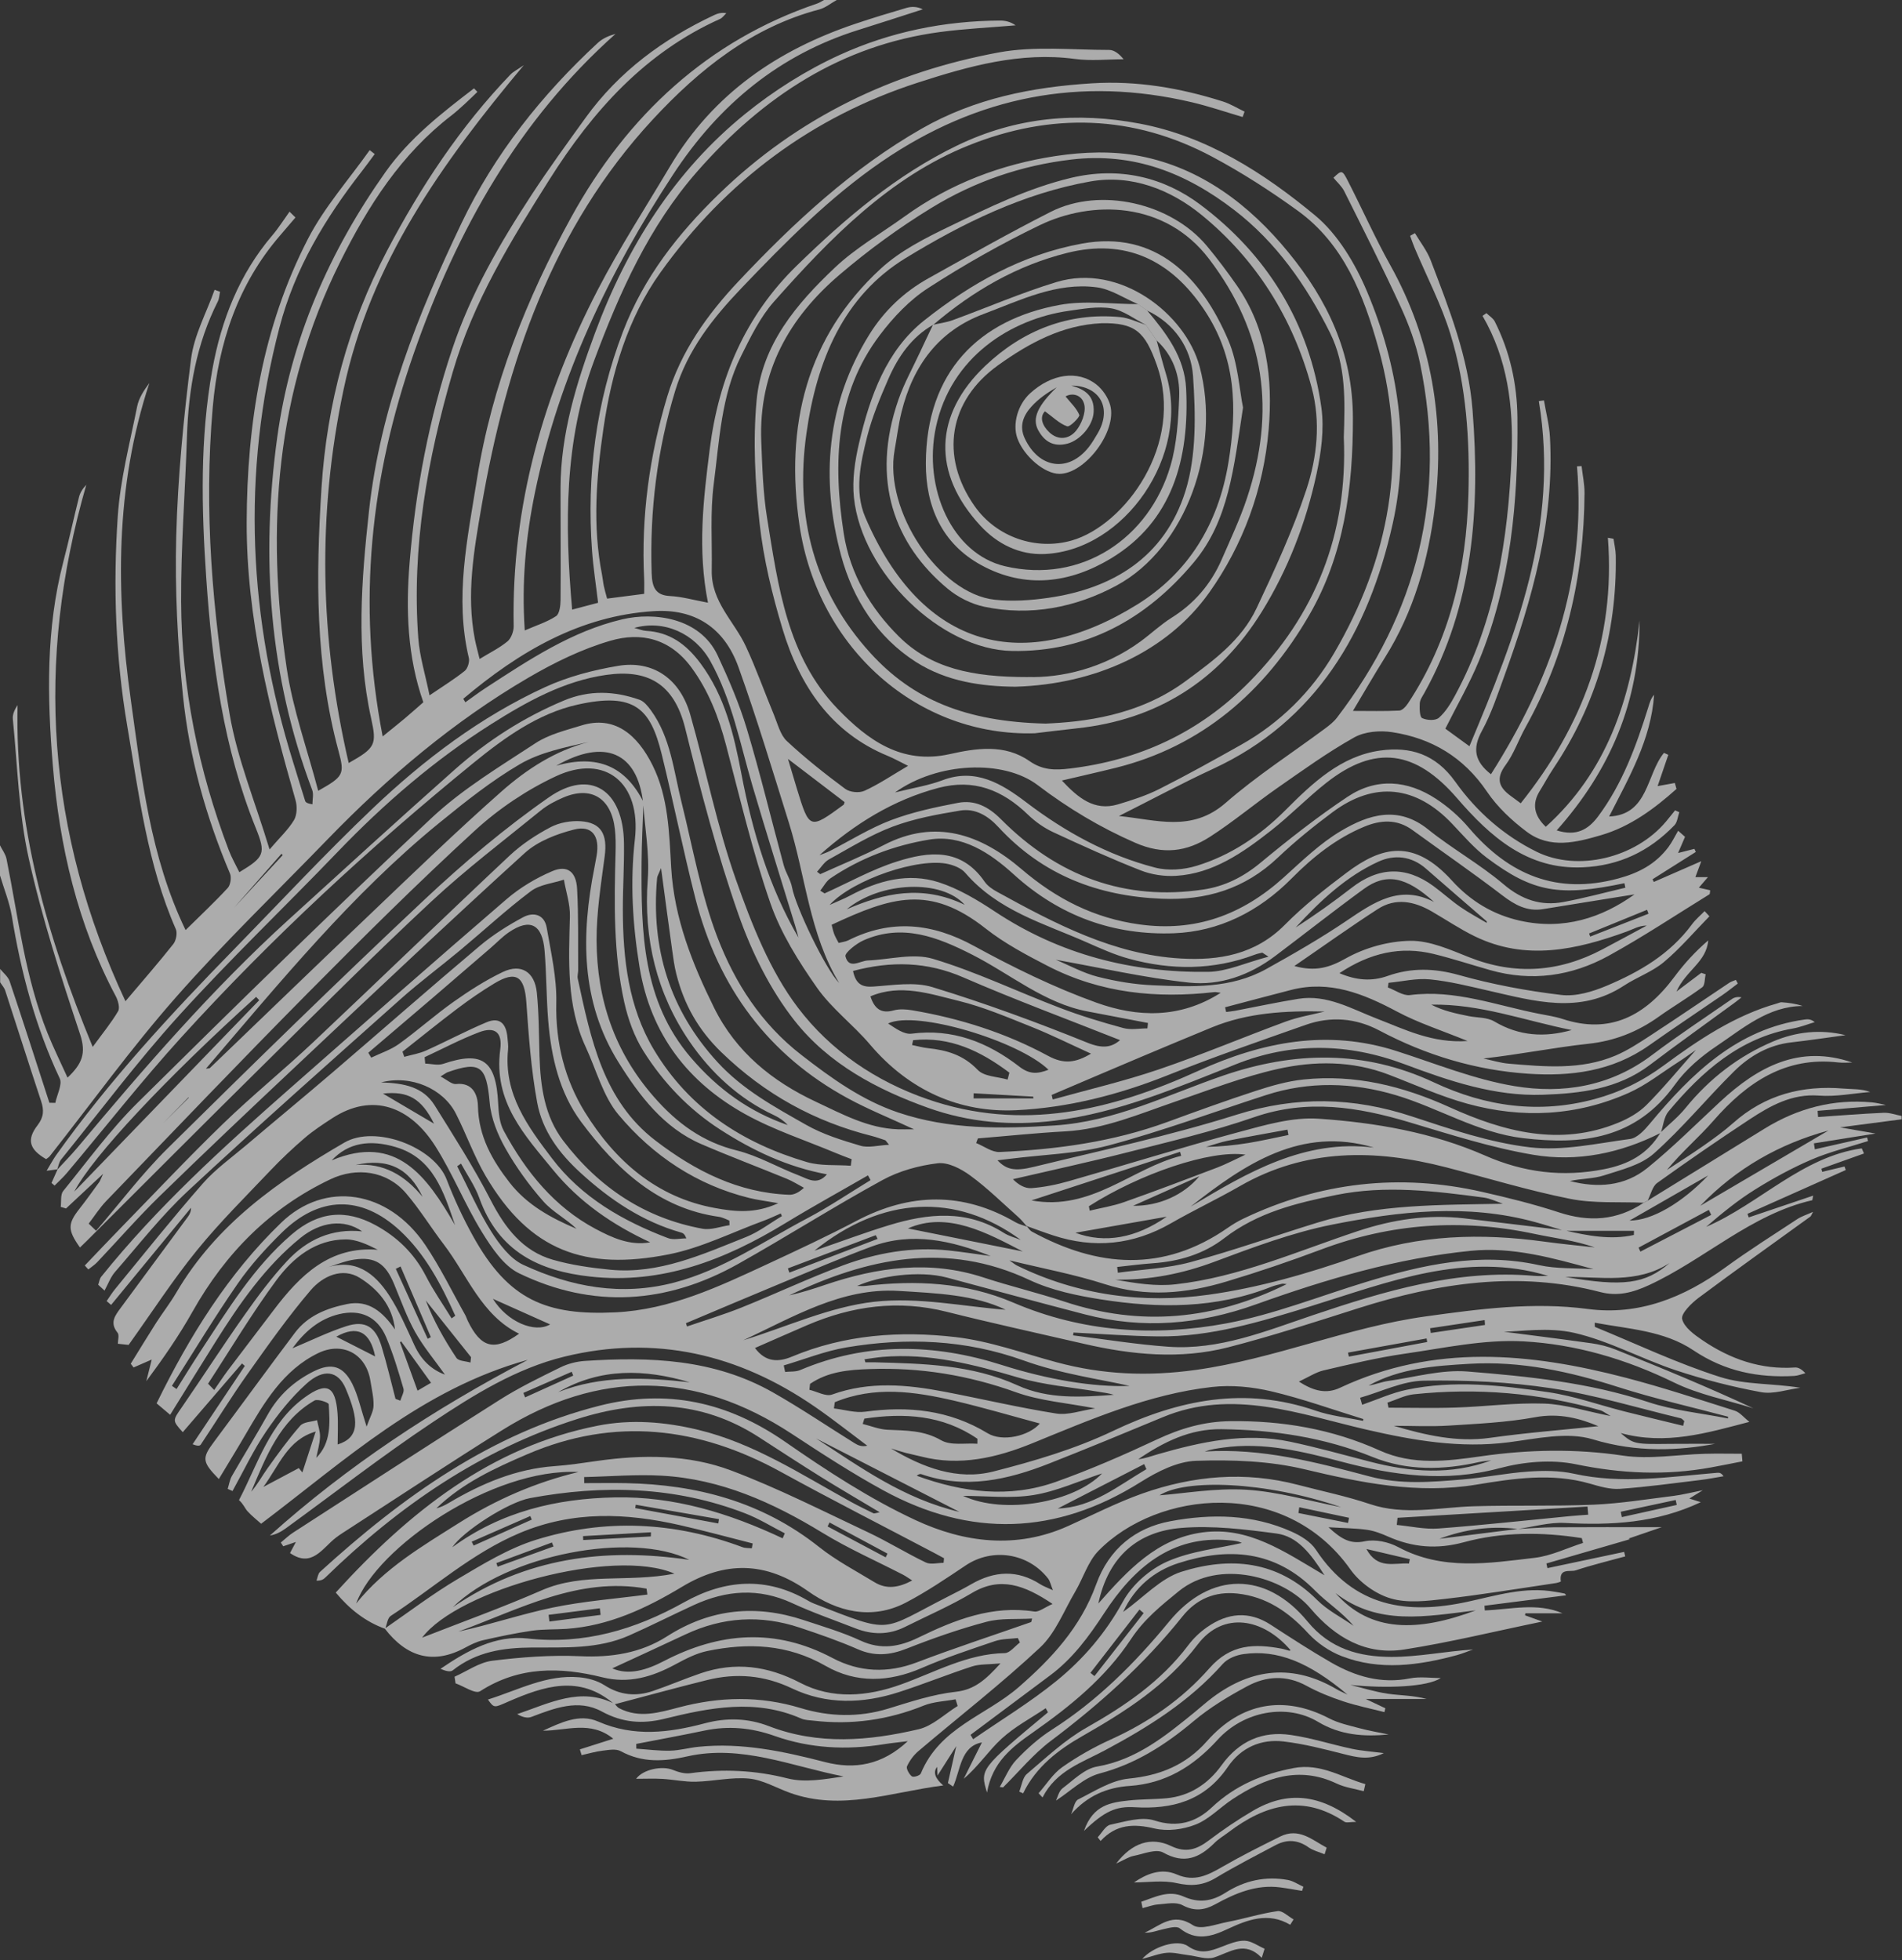
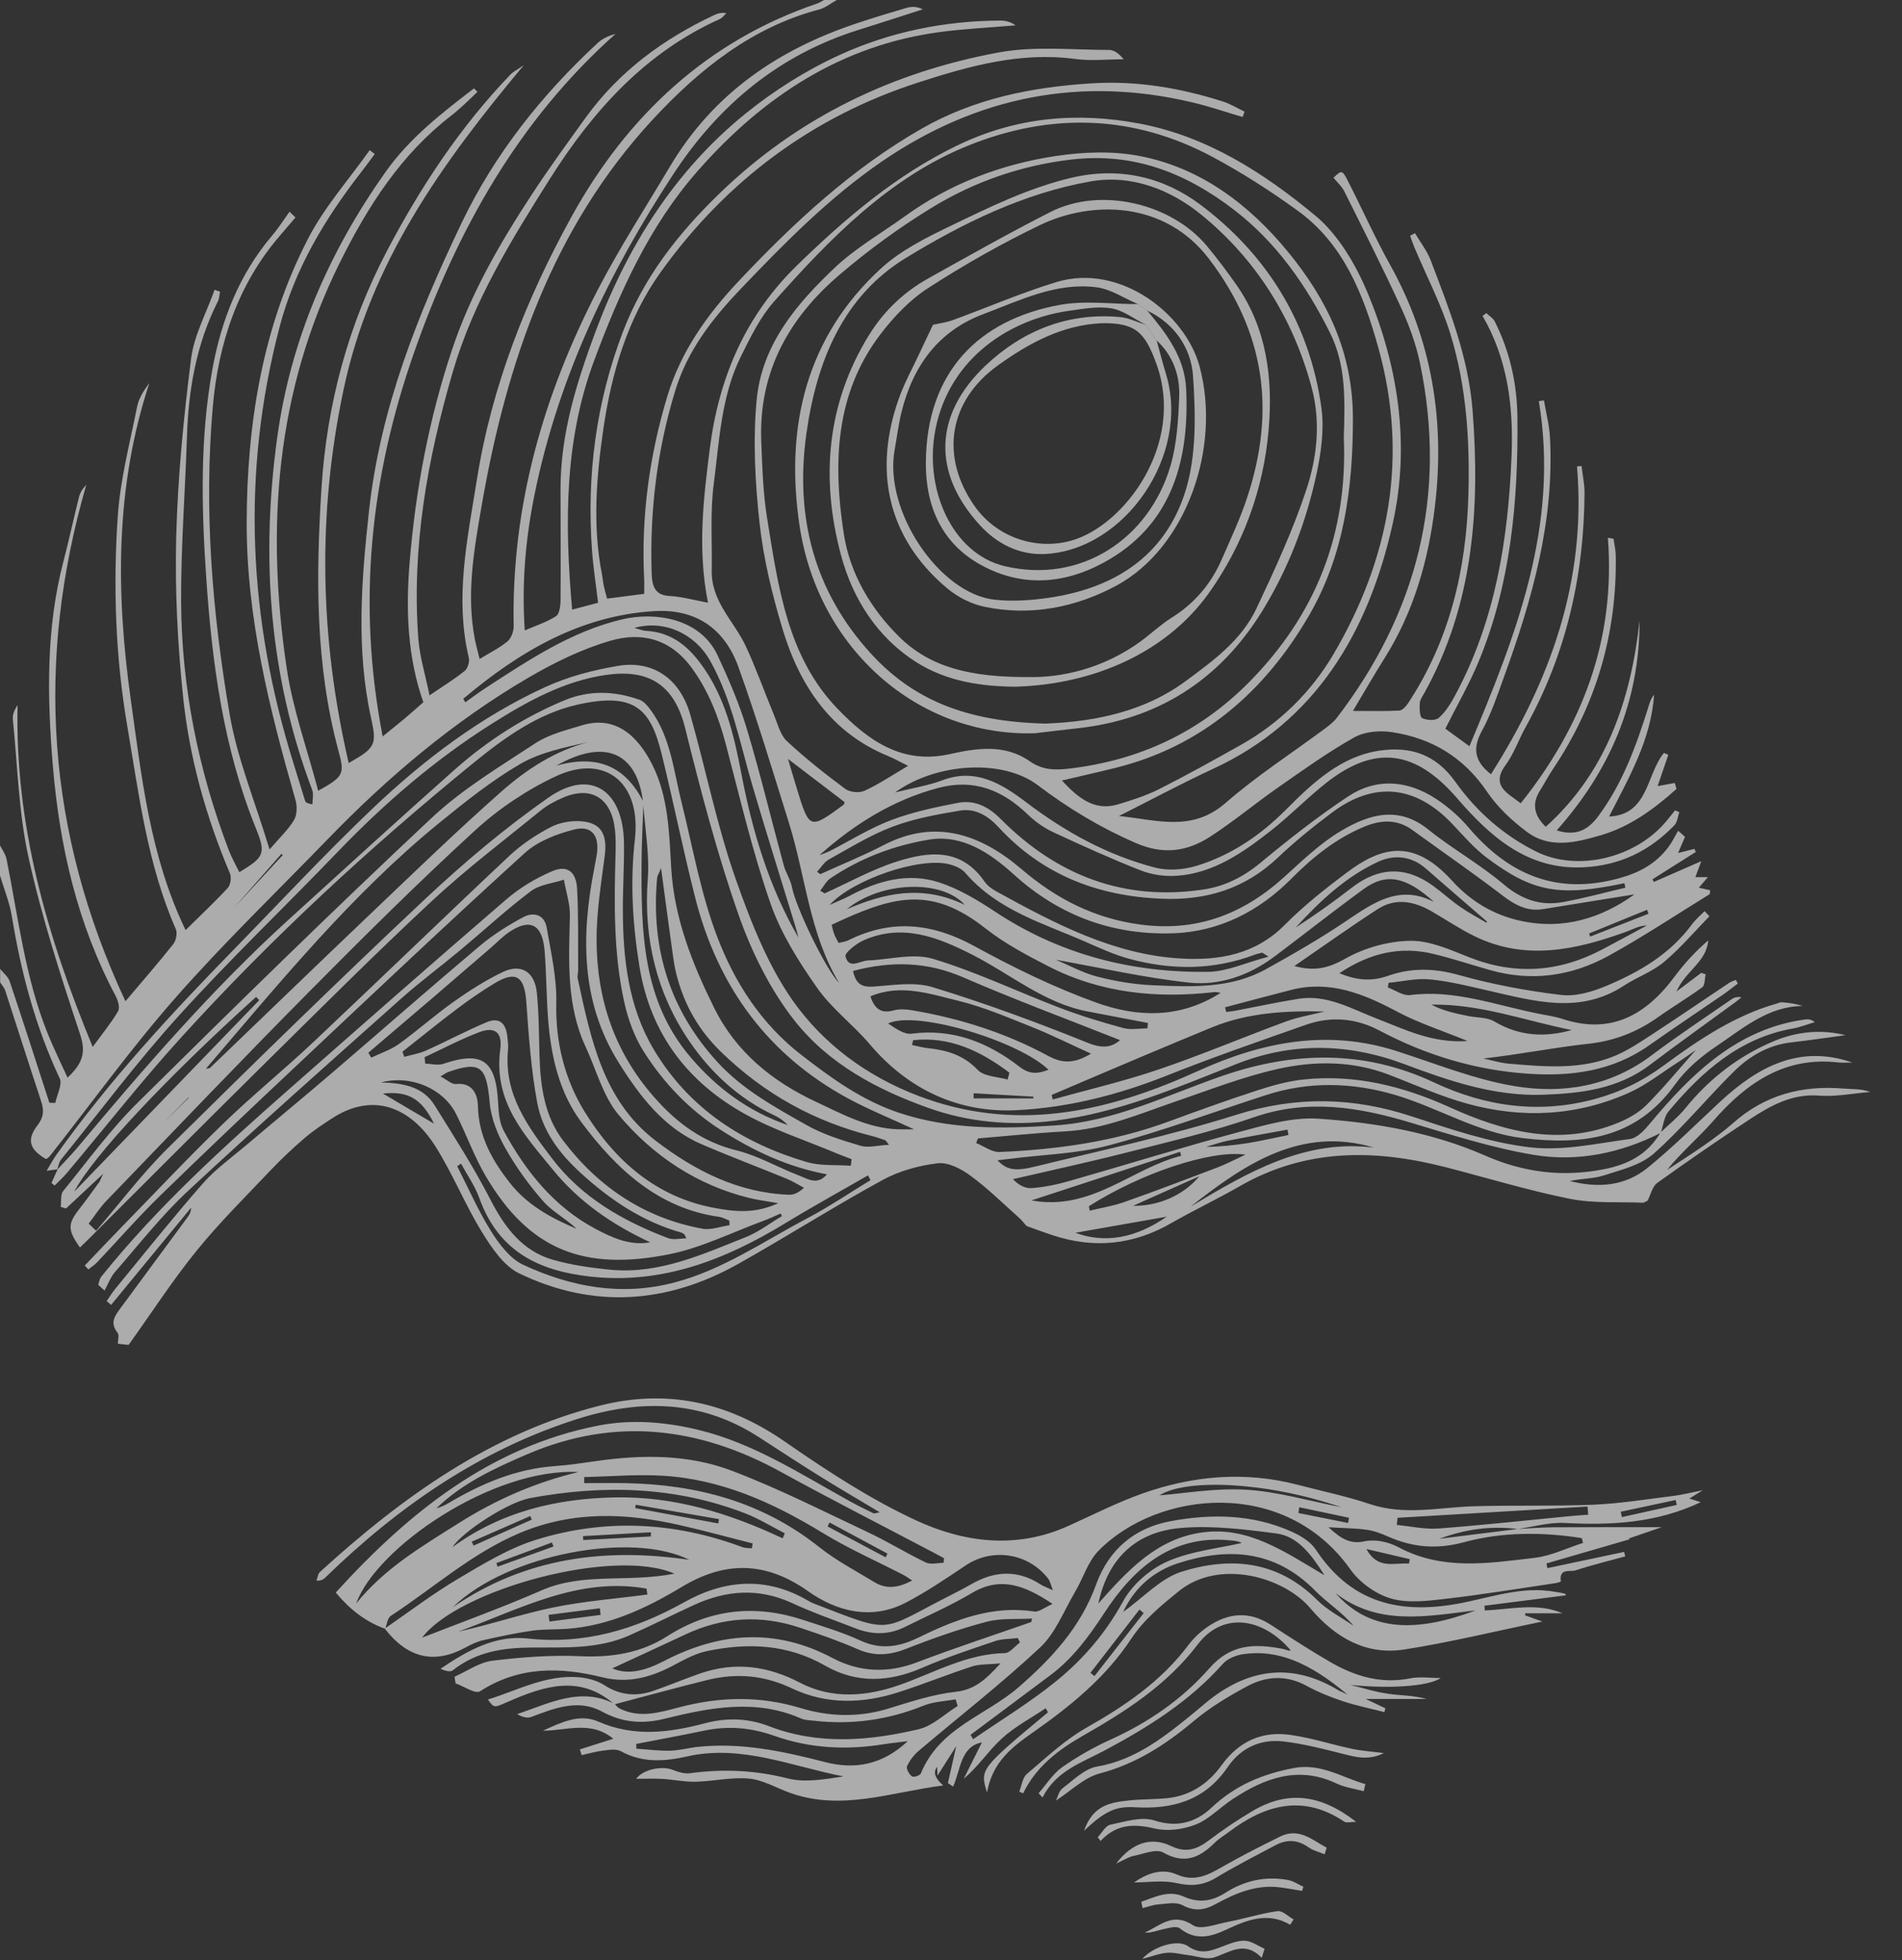
<svg xmlns="http://www.w3.org/2000/svg" width="655" height="675" viewBox="0 0 655 675" fill="none">
  <rect x="0" y="0" width="655" height="675" fill="#333333" stroke="none" />
  <g style="mix-blend-mode:soft-light">
    <path d="M0 291.085C0.766 292.637 1.921 294.117 2.249 295.774C6.309 315.969 8.648 336.614 16.401 355.833C18.421 360.848 20.819 365.684 23.258 371.076C28.213 366.376 29.776 362.757 27.587 356.169C20.939 336.163 14.41 315.979 9.852 295.375C6.419 279.86 6.031 263.578 4.419 247.622C4.259 246.048 5.006 244.37 6.051 242.786C5.125 284.004 16.052 322.074 31.926 360.491C35.409 355.718 38.355 352.151 40.683 348.185C41.35 347.052 40.653 344.503 39.867 343.035C26.721 318.339 20.501 291.504 18.192 263.599C16.251 240.058 15.784 216.517 21.824 193.375C23.745 186.021 25.347 178.572 27.198 171.197C27.577 169.676 28.422 168.281 29.716 166.949C12.131 227.805 16.023 286.605 43.201 344.766C49.282 337.579 54.646 331.442 59.701 325.054C60.637 323.868 61.134 321.256 60.547 319.934C50.774 297.704 47.858 273.67 43.818 249.961C39.748 226.074 38.922 201.883 40.554 177.775C41.42 165.081 44.724 152.555 47.222 140.009C47.799 137.082 49.55 134.417 51.441 131.899C39.608 167.735 39.897 204.274 45.042 240.95C48.794 267.722 51.65 294.861 63.911 320.27C69.036 315.213 73.912 310.65 78.451 305.74C79.376 304.733 79.764 302.121 79.207 300.81C70.927 281.255 65.195 260.83 63.015 239.649C61.144 221.448 60.209 202.995 60.686 184.699C61.224 164.263 63.224 143.806 65.802 123.538C66.837 115.387 71.106 107.687 73.903 99.787C74.529 100.008 75.156 100.238 75.783 100.459C75.544 101.571 75.515 102.798 75.027 103.774C67.683 118.314 64.906 133.966 64.388 150.258C63.781 169.204 62.289 188.15 62.368 207.086C62.498 236.68 68.339 265.257 78.779 292.742C79.774 295.365 81.187 297.799 82.421 300.337C91.069 295.124 91.637 293.917 88.074 285.105C76.938 257.557 73.027 228.434 71.016 198.903C69.384 174.953 68.837 150.971 73.116 127.273C76.211 110.131 82.471 94.311 93.756 81.072C95.926 78.523 97.737 75.627 99.708 72.889C100.384 73.561 101.071 74.222 101.748 74.893C99.956 76.991 98.175 79.089 96.374 81.177C81.954 97.899 75.206 118.115 73.275 140.124C70.161 175.666 73.106 211.03 79.087 245.964C81.705 261.249 87.805 275.873 92.831 292.501C96.374 288.357 99.27 285.682 101.25 282.388C102.295 280.646 102.375 277.625 101.778 275.538C92.831 244.275 84.859 212.719 84.949 179.821C85.049 145.768 90.413 112.523 106.057 82.247C111.729 71.253 120.149 61.832 127.314 51.698C127.891 52.149 128.469 52.6 129.046 53.051C127.573 55.013 126.14 57.017 124.637 58.947C112.078 75.061 101.589 92.297 96.244 112.733C83.008 163.287 85.566 213.181 101.021 262.676C102.385 267.04 103.698 271.415 105.082 275.768C105.241 276.272 105.738 276.65 107.59 276.964C107.59 275.317 108.057 273.471 107.52 272.044C92.682 232.746 89.766 192.126 95.468 150.615C100.136 116.688 113.471 86.485 132.758 59.23C141.018 47.554 152.164 38.91 163.24 30.423C163.628 30.832 164.017 31.241 164.405 31.64C162.962 33.025 161.539 34.441 160.066 35.784C158.553 37.158 157.04 38.553 155.428 39.791C138.271 52.999 126.817 70.728 117.034 90.409C94.961 134.837 91.517 181.772 98.742 230.134C100.862 244.317 105.828 258.029 109.58 272.306C118.288 267.418 118.746 266.62 116.606 258.721C108.535 228.917 108.774 198.526 110.714 168.019C112.555 139.106 119.98 111.694 133.225 86.464C144.839 64.339 158.583 43.547 175.819 25.639C176.755 24.674 178.029 24.076 180.387 22.44C152.124 56.272 127.583 90.335 118.328 134.102C109.222 177.125 110.097 219.664 120.079 262.739C129.304 257.557 129.802 256.413 127.812 247.37C122.567 223.609 124.458 199.805 127.075 175.929C130.966 140.481 143.944 108.201 158.911 76.886C170.356 52.957 186.697 32.5 205.884 14.75C207.526 13.239 209.646 12.306 211.984 11.666C178.715 41.281 157.409 79.079 142.58 121.44C127.672 164.011 122.836 207.443 131.782 253.581C134.997 250.968 137.216 249.206 139.386 247.391C141.505 245.608 143.575 243.751 145.785 241.821C140.291 226.126 139.724 210.002 141.058 193.742C143.108 168.648 147.745 144.131 155.707 120.297C162.175 100.92 172.197 83.674 183.154 66.951C189.036 57.971 195.345 49.296 201.615 40.609C213.238 24.496 228.515 13.397 245.881 5.224C247.115 4.647 248.428 4.228 250.13 4.542C249.413 5.214 248.796 6.148 247.951 6.525C222.394 17.991 204.282 37.924 189.145 61.937C175.919 82.908 162.962 103.889 155.896 128.165C147.208 158 141.724 188.402 144.053 219.811C144.521 226.095 146.461 232.253 147.924 239.439C152.89 236.061 156.642 233.764 160.056 231.005C161.051 230.197 161.767 227.878 161.459 226.567C156.503 205.764 161.001 185.486 164.235 165.102C169.371 132.728 181.323 102.788 196.708 74.82C216.065 39.634 243.93 13.9 281.419 1.217C282.245 0.934 282.991 0.42 283.777 0C285.23 0 286.683 0 288.146 0C286.146 1.112 284.255 2.707 282.115 3.263C259.037 9.337 240.835 23.824 224.713 41.239C190.399 78.313 174.406 124.661 165.808 174.47C163.201 189.545 160.543 204.694 163.529 220.115C163.927 222.151 164.494 224.154 165.161 226.913C168.674 224.763 171.978 223.158 174.765 220.86C176.028 219.811 176.934 217.377 176.894 215.604C176.098 174.072 187.214 135.791 205.864 99.766C213.418 85.195 222.344 71.41 230.724 57.321C245.751 32.059 268.013 17.163 294.396 8.246C300.277 6.263 306.209 4.459 312.16 2.717C313.901 2.203 315.772 2.203 317.793 3.21C310.408 5.581 303.044 7.994 295.65 10.302C268.591 18.768 247.682 35.815 231.719 60.217C209.745 93.797 192.439 129.633 184.199 169.718C181.094 184.825 179.581 200.277 180.716 217.084C184.796 215.311 188.419 214.188 191.504 212.153C192.688 211.377 193.026 208.492 193.046 206.572C193.146 193.742 193.016 180.912 193.036 168.082C193.066 149.335 198.54 131.836 204.889 114.705C215.935 84.912 232.396 58.853 256.609 39.225C266.57 31.147 277.707 24.139 289.231 18.883C306.647 10.942 325.276 7.176 344.404 7.081C346.215 7.081 348.016 7.49 349.748 8.728C341.02 9.484 332.253 9.882 323.575 11.047C289.918 15.579 262.928 33.067 240.208 58.937C223.578 77.872 213.378 100.606 204.58 124.241C194.32 151.79 194.439 180.356 197.027 209.918C200.082 209.111 202.968 208.345 205.964 207.558C205.227 201.306 204.312 195.504 203.884 189.671C201.973 163.686 205.267 138.498 214.522 114.233C221.678 95.465 233.58 80.421 247.473 66.909C274.88 40.263 307.592 24.79 343.886 18.065C356.257 15.778 369.264 17.205 381.982 17.194C383.773 17.194 385.565 18.663 386.928 20.415C381.345 20.415 375.683 21.044 370.179 20.299C351.39 17.782 333.646 22.775 316.091 28.451C279.896 40.158 250.13 62.115 227.39 93.902C216.184 109.565 210.621 128.29 207.805 147.562C205.376 164.221 204.003 181.069 207.317 197.875C207.576 199.186 207.685 200.529 207.954 201.841C208.223 203.12 208.601 204.369 209.069 206.131C213.368 205.575 217.438 205.051 221.837 204.484C221.837 202.606 221.906 200.97 221.827 199.333C220.762 177.848 223.648 156.867 229.808 136.452C234.486 120.968 243.562 108.306 254.31 96.881C273.318 76.666 293.48 57.992 317.375 44.313C335.666 33.853 355.49 29.972 376.031 28.692C391.516 27.727 406.454 30.287 421.163 34.955C423.74 35.773 426.119 37.263 428.597 38.438C428.378 39.057 428.159 39.676 427.93 40.295C422.108 38.585 416.346 36.602 410.454 35.217C372.16 26.195 336.542 33.109 303.661 55.632C285.718 67.927 270.422 83.432 255.285 99.273C245.423 109.596 236.804 120.538 232.545 134.48C226.305 154.874 223.708 175.908 224.414 197.382C224.564 201.998 225.569 204.988 230.734 205.24C234.794 205.439 238.815 206.614 243.811 207.537C240.158 189.21 242.228 171.942 244.408 154.695C247.523 130 256.728 108.683 274.432 91.426C291.211 75.082 308.707 60.206 329.685 50.072C349.967 40.274 370.866 38.48 392.501 42.571C415.54 46.925 435.085 59.409 452.939 74.222C460.691 80.652 466.732 90.765 470.812 100.48C481.501 125.878 485.69 153.048 479.63 180.24C471.26 217.786 453.058 248.409 417.809 264.722C407.071 269.694 396.611 275.317 385.326 280.993C398.224 282.252 410.365 286.689 422.068 276.482C432.816 267.114 444.848 259.371 456.293 250.874C457.766 249.783 459.278 248.598 460.403 247.139C487.94 211.156 498.479 170.641 489.014 125.08C487.631 118.419 485.203 111.852 482.376 105.683C476.206 92.245 469.519 79.068 462.921 65.85C462.045 64.098 460.462 62.745 459.209 61.203C462.035 58.538 462.204 58.444 464.184 62.325C469.101 71.924 473.499 81.838 478.734 91.227C493.144 117.065 497.662 145.013 494.159 174.282C491.95 192.777 486.875 210.621 476.903 226.483C473.111 232.515 469.558 238.715 465.916 244.8C471.469 244.8 476.684 244.947 481.879 244.684C482.934 244.632 484.178 243.258 484.894 242.167C499.175 220.545 504.977 196.26 505.684 170.201C506.191 151.464 504.977 132.917 499.504 115.093C496.349 104.812 491.293 95.192 487.114 85.258C486.556 83.936 486.108 82.551 485.611 81.198C486.168 80.894 486.725 80.589 487.273 80.285C489.114 83.411 491.443 86.328 492.716 89.695C499.056 106.375 505.674 122.919 507.107 141.225C509.774 175.289 507.346 208.25 490.537 238.568C489.9 239.722 489.004 240.939 488.935 242.167C488.835 243.929 488.885 246.867 489.751 247.276C491.393 248.052 494.279 248.23 495.503 247.171C497.802 245.178 499.563 242.293 501.066 239.502C514.919 213.852 519.417 185.779 520.552 156.731C521.209 139.778 519.168 123.612 510.54 108.757L511.894 107.834C512.869 108.788 514.183 109.554 514.77 110.719C519.975 121.041 522.453 132.224 522.562 143.785C522.841 172.519 520.313 200.886 509.286 227.616C506.052 235.453 501.793 242.817 497.742 250.916C500.17 252.689 502.648 254.493 506.032 256.959C522.064 218.72 537.052 181.027 529.936 138.11C530.524 138.036 531.111 137.963 531.698 137.879C532.404 142.107 533.539 146.313 533.768 150.573C535.31 179.37 527.677 206.268 518.074 232.715C515.735 239.145 513.576 245.765 510.331 251.682C506.938 257.871 507.913 262.277 513.446 266.61C533.778 234.561 546.397 200.131 543.083 160.581C543.61 160.549 544.138 160.528 544.655 160.497C545.013 163.602 545.69 166.718 545.67 169.823C545.491 198.526 539.231 225.549 525.349 250.444C522.96 254.735 521.338 259.592 518.472 263.463C514.939 268.247 516.322 271.205 520.313 274.111C521.318 274.845 522.323 275.59 523.697 276.608C544.844 250.129 556.408 220.399 553.711 185.171C554.358 185.286 555.005 185.402 555.652 185.528C555.921 187.458 556.398 189.378 556.428 191.308C556.866 218.227 549.641 242.66 534.912 264.659C533.24 267.155 531.817 269.841 530.225 272.411C527.545 276.727 528.245 280.821 532.325 284.696C553.074 266.012 561.593 241.254 564.638 213.664C564.629 241.621 554.458 265.309 536.087 285.934C542.864 288.095 546.984 285.63 550.358 281.108C558.687 269.946 563.444 256.948 567.594 243.635C568.072 242.093 568.48 240.53 569.634 239.24C568.56 254.745 560.976 267.712 554.139 281.161C567.743 280.573 566.937 266.599 573.028 259.246C573.526 259.466 574.023 259.697 574.521 259.917C573.287 263.536 572.043 267.166 570.839 270.691C572.839 270.324 574.799 269.967 576.76 269.61C576.959 270.292 577.148 270.974 577.347 271.656C569.654 278.548 561.374 284.633 551.482 287.549C542.874 290.078 533.778 292.449 525.707 286.364C520.641 282.545 515.705 277.961 512.122 272.663C503.962 260.588 492.866 254.179 479.441 252.122C475.191 251.472 470.016 251.881 466.344 253.937C457.248 259.025 448.679 265.215 440.061 271.215C432.189 276.702 424.765 282.934 416.734 288.116C408.693 293.298 400.572 294.421 390.959 290.214C378.887 284.948 367.88 278.339 357.371 270.366C345.578 261.417 322.878 262.393 308.219 272.873C314.558 271.289 319.753 270.492 324.61 268.656C335.955 264.375 344.941 269.831 353.4 276.261C366.965 286.574 381.564 294.536 397.766 298.743C402.264 299.907 407.618 299.509 412.116 298.124C423.76 294.547 433.791 287.875 442.688 278.958C452.023 269.61 461.786 260.316 475.34 258.438C485.641 257.011 494.358 259.623 501.166 269.191C508.52 279.514 517.964 287.78 529.22 293.319C543.272 300.233 563.156 295.501 573.744 282.881C574.799 281.622 575.814 280.321 576.849 279.041C577.337 279.251 577.825 279.461 578.312 279.671C577.775 281.182 577.636 283.122 576.65 284.15C567.903 293.204 557.593 298.103 545.053 298.659C526.065 299.509 513.297 288.189 501.783 274.866C487.531 258.375 473.669 256.235 456.721 269.579C450.192 274.719 444.321 280.814 437.782 285.944C427.99 293.634 417.749 300.799 405.041 301.586C401 301.838 396.611 301.198 392.83 299.719C382.629 295.711 372.607 291.169 362.646 286.532C359.551 285.084 356.555 282.986 354.057 280.573C345.16 271.971 335.328 268.079 323.107 271.32C307.642 275.422 294.376 283.647 282.205 294.473C283.379 294.012 284.593 293.634 285.718 293.067C292.744 289.48 299.531 285.189 306.836 282.419C314.26 279.608 322.132 277.94 329.924 276.45C335.567 275.37 340.324 277.688 344.653 282.042C364.208 301.722 387.406 310.346 414.435 306.296C421.76 305.195 428.129 302.016 434.07 297.096C443.763 289.071 453.695 281.265 464.105 274.342C474.027 267.743 484.665 268.624 494.538 275.086C498.658 277.783 502.559 281.192 505.793 285C519.756 301.439 536.325 308.122 557.175 302.53C564.23 300.642 570.082 297.631 574.541 291.704C575.844 289.973 576.79 287.948 577.904 286.06C578.701 286.763 579.487 287.455 580.283 288.158C579.507 289.952 578.74 291.746 577.884 293.728C579.845 293.235 581.676 292.763 583.507 292.302C583.666 292.658 583.836 293.015 583.995 293.361C579.029 296.498 574.063 299.635 569.097 302.771C569.236 303.076 569.386 303.39 569.525 303.695C574.789 301.397 580.054 299.089 585.886 296.54C585.189 298.428 584.592 300.012 583.846 302.037H588.165C586.951 303.443 586.144 304.387 585.04 305.667C586.493 306.002 587.697 306.275 588.941 306.558C588.821 307.261 588.881 307.817 588.692 307.943C577.148 315.066 565.803 322.609 553.96 329.124C541.152 336.163 527.409 338.083 513.217 334.065C506.749 332.229 500.34 330.121 493.821 328.515C482.357 325.683 471.738 328.127 461.259 335.104C467.1 337.6 472.405 337.999 477.898 336.048C486.029 333.173 493.95 333.373 502.4 335.744C513.914 338.975 525.776 341.199 537.629 342.604C542.715 343.213 548.447 341.482 553.353 339.415C564.529 334.694 575.048 328.631 582.691 318.266C583.925 316.588 585.567 315.234 587.02 313.734C587.578 314.332 588.125 314.92 588.682 315.518C583.497 320.815 578.641 326.554 573.018 331.264C568.958 334.663 563.723 336.467 559.255 339.394C544.018 349.381 528.384 344.713 512.72 341.157C506.002 339.625 499.265 337.915 492.448 337.244C487.76 336.782 482.934 337.978 478.167 338.429C478.097 338.964 478.018 339.489 477.948 340.024C480.496 340.957 483.163 342.951 485.561 342.646C501.026 340.632 515.397 346.255 530.155 349.119C532.832 349.644 535.569 350.042 538.157 350.892C554.488 356.242 566.669 349.77 576.64 336.341C580.034 331.778 583.875 327.582 588.264 323.826C587.667 331.285 580.591 334.138 577.327 341.429C580.83 338.796 583.348 336.887 585.876 334.988C586.383 335.156 586.881 335.324 587.388 335.492C587.03 337.013 587.15 339.258 586.234 339.94C581.387 343.517 576.183 346.57 571.276 350.063C563.912 355.319 556.04 358.435 547.054 359.41C535.042 360.711 523.149 363.124 510.859 364.488C513.785 365.107 516.69 366.03 519.646 366.271C531.977 367.31 544.396 368.506 556.269 363.512C560.429 361.76 564.32 359.201 568.152 356.704C577.337 350.703 586.403 344.503 595.529 338.408C596.216 337.957 597.042 337.747 597.798 337.422C598.017 337.842 598.236 338.261 598.455 338.681C596.654 340.034 594.882 341.45 593.031 342.73C584.662 348.49 576.203 354.102 567.903 359.966C555.164 368.967 540.824 370.719 526.145 369.723C508.221 368.506 491.164 363.407 475.052 354.868C466.901 350.546 458.283 349.853 449.645 352.906C433.702 358.529 417.699 364.037 401.975 370.31C385.157 377.014 367.641 381.441 349.997 382.291C330.551 383.224 313.095 375.587 299.581 359.641C293.789 352.812 286.404 347.336 281.299 340.034C275.02 331.065 268.909 321.382 265.307 311.017C259.146 293.309 254.847 274.856 250.05 256.644C247.493 246.95 244.049 237.918 238.108 229.851C230.704 219.79 220.682 217.598 210.273 220.619C200.43 223.472 190.867 228.151 181.9 233.396C156.334 248.346 133.673 267.481 112.814 289.018C95.299 307.104 77.147 324.581 60.487 343.517C45.191 360.9 31.527 379.867 17.127 398.132C16.799 398.551 16.281 398.813 15.883 399.139C10.121 395.813 9.076 392.488 12.937 387.463C15.107 384.641 15.187 382.27 14.142 379.122C9.952 366.471 5.931 353.756 1.791 341.083C1.453 340.055 0.637 339.195 0.05 338.251C0.05 336.719 0.05 335.188 0.05 333.645C1.174 335.062 2.796 336.3 3.344 337.936C8.011 351.826 12.48 365.789 17.008 379.731C17.684 379.741 18.371 379.752 19.048 379.773C19.625 376.93 21.536 373.405 20.58 371.37C12.201 353.588 7.225 334.81 4.05 315.35C3.234 310.597 1.363 306.065 0 301.439C0 297.988 0 294.536 0 291.085ZM312.697 263.704C309.931 262.34 307.9 261.186 305.771 260.305C286.424 252.374 275.457 236.46 269.466 216.527C265.914 204.715 262.938 192.493 261.585 180.23C260.042 166.246 259.266 151.873 260.55 137.921C262.321 118.597 274.393 104.582 287.43 92.224C294.645 85.373 303.442 80.379 311.523 74.536C327.257 63.175 344.862 56.555 363.511 53.733C373.075 52.285 383.256 51.918 392.69 53.765C413.45 57.825 430.179 70.35 443.723 86.926C456.969 103.134 465.866 121.251 465.906 143.974C465.956 168.124 462.791 191.224 450.879 211.786C435.493 238.369 413.709 257.032 384.291 264.375C378.22 265.886 372.12 267.25 365.691 268.771C371.184 274.646 376.777 279.409 384.938 276.996C389.804 275.548 394.721 273.964 399.268 271.677C408.773 266.883 418.087 261.69 427.383 256.466C440.668 248.996 451.615 238.264 459.358 225.035C478.386 192.504 485.133 157.517 474.714 119.929C469.578 101.392 462.652 83.946 446.928 72.575C437.523 65.766 427.701 59.451 417.54 54.017C390.232 39.413 361.84 38.711 333.556 50.083C306.388 61.003 285.957 81.974 266.541 103.858C261.803 109.197 258.46 116.079 255.186 122.646C248.349 136.358 247.732 151.769 245.791 166.676C244.517 176.453 245.283 186.514 245.104 196.448C244.905 207.233 252.827 213.905 256.847 222.549C260.42 230.239 263.266 238.306 266.531 246.164C267.824 249.279 268.72 253.088 270.969 255.175C277.318 261.092 284.135 266.495 291.072 271.635C292.704 272.841 295.909 273.135 297.75 272.285C302.676 270.03 307.254 266.925 312.707 263.715L312.697 263.704ZM462.771 150.562C463.149 138.215 463.657 125.836 457.984 114.527C449.764 98.109 439.504 83.432 425.044 72.312C408.305 59.44 390.272 52.453 369.055 54.929C351.719 56.954 335.626 62.493 320.778 71.578C309.712 78.344 299.063 86.118 289.121 94.605C271.964 109.239 261.186 127.776 262.162 152.052C262.51 160.833 262.759 169.708 264.162 178.341C267.974 201.935 271.148 226.126 288.405 244.024C298.864 254.881 310.538 263.347 327.008 259.686C336.084 257.661 345.946 256.067 354.555 262.089C359.033 265.225 363.332 265.257 368.438 264.638C392.153 261.784 412.823 252.416 430.179 234.876C452.999 211.807 464.194 183.891 462.771 150.562ZM282.483 306.695L283.956 307.639C292.276 303.894 300.367 299.33 308.985 296.624C319.843 293.204 330.969 291.84 339.07 303.59C340.095 305.069 341.777 306.212 343.359 307.083C363.372 318.088 383.624 328.757 406.673 330.058C419.67 330.792 432.229 328.799 442.489 318.423C449.018 311.825 456.372 306.044 463.757 300.495C475.878 291.389 486.825 288.682 500.001 303.212C506.45 310.325 514.232 314.972 523.408 317.028C538.475 320.396 551.671 316.032 562.877 307.975C553.015 309.559 542.187 311.279 531.369 313.052C525.916 313.944 521.686 311.615 517.357 308.31C507.236 300.558 496.747 293.34 486.447 285.85C481.093 281.947 475.48 282.315 469.817 284.664C460.224 288.651 452.192 295.019 444.768 302.52C433.483 313.923 419.69 320.794 404.244 321.361C383.714 322.106 365.114 315.643 349.111 301.103C340.99 293.728 331.317 287.245 319.992 289.112C308 291.085 296.396 295.407 285.996 302.436C284.543 303.411 283.628 305.258 282.464 306.705L282.483 306.695ZM281.359 300.17C281.727 300.453 282.105 300.726 282.474 301.009C289.778 297.694 297.222 294.683 304.348 290.99C322.142 281.748 337.776 287.308 351.808 299.299C363.88 309.611 376.907 316.178 392.402 318.319C411.539 320.973 427.691 315.14 442.091 302.131C448.411 296.424 454.67 290.329 461.856 286.091C471.34 280.479 481.461 277.268 491.821 285.609C500.17 292.323 509.615 297.557 517.775 304.481C524.134 309.884 530.732 312.035 538.435 310.597C545.581 309.265 552.637 307.345 559.732 305.677C559.623 305.163 559.513 304.639 559.404 304.125C537.102 308.814 527.956 307.314 512.053 295.386C507.664 292.092 503.952 287.749 500.111 283.699C487.601 270.502 473.38 268.907 458.93 279.65C452.411 284.497 446.032 289.658 440.101 295.281C428.607 306.181 415.241 310.104 400.035 309.475C378.28 308.573 359.182 301.46 343.787 284.759C340.174 280.835 335.746 278.265 330.65 279.115C322.818 280.416 314.857 281.853 307.433 284.643C299.79 287.507 292.664 291.955 285.429 295.963C283.817 296.855 282.702 298.753 281.369 300.191L281.359 300.17ZM420.416 341.86C419.222 341.723 418.675 341.566 418.157 341.629C398.323 343.895 379.026 342.006 360.894 332.67C353.49 328.851 345.976 324.886 339.408 319.714C320.131 304.544 307.045 308.814 286.395 318.444C286.673 319.483 286.882 320.595 287.27 321.623C287.658 322.651 288.236 323.595 288.803 324.697C290.077 324.361 291.191 324.267 292.127 323.795C306.895 316.409 320.967 317.815 335.437 325.735C349.041 333.184 363.093 340.045 377.573 345.259C391.625 350.315 406.314 350.85 420.416 341.839V341.86ZM445.724 332.638C452.979 334.652 457.815 333.194 463.388 330.058C470.026 326.323 478.157 324.067 485.68 323.962C492.438 323.868 499.424 327.047 506.002 329.648C521.756 335.869 536.933 334.778 551.83 326.91C556.936 324.214 562.011 321.445 567.097 318.717C564.459 318.717 562.429 319.966 560.25 320.763C542.953 327.047 525.508 331.002 507.843 322.399C502.758 319.924 498.001 316.713 493.085 313.86C487.014 310.346 480.645 309.045 474.475 313.031C465.07 319.105 455.934 325.651 445.734 332.649L445.724 332.638ZM159.538 240.625C159.777 241.023 160.016 241.432 160.255 241.831C162.603 240.163 164.902 238.422 167.311 236.858C182.149 227.197 196.897 217.367 214.263 213.265C225.211 210.684 241.024 212.614 247.144 225.707C250.976 233.921 254.608 242.356 257.216 251.052C261.863 266.526 265.635 282.294 269.884 297.904C270.611 300.568 272.283 302.971 272.78 305.656C273.985 312.118 284.145 333.488 288.992 338.503C278.771 321.676 277.448 301.785 271.706 283.416C266.083 265.456 260.659 247.402 254.31 229.725C249.354 215.93 239.073 209.583 225.201 210.443C199.793 212.017 178.825 224.364 159.538 240.625ZM436.817 329.418C434.946 328.232 434.767 328.022 434.637 328.054C433.772 328.253 432.896 328.442 432.07 328.757C417.779 334.128 403.289 334.096 388.789 330.131C383.744 328.757 378.877 326.533 374.041 324.403C359.411 317.941 343.677 313.629 332.402 300.547C331.058 298.984 328.71 298.051 326.67 297.557C316.588 295.124 293.809 302.803 285.698 311.604C288.524 310.325 290.704 309.485 292.754 308.384C302.467 303.191 312.777 300.432 323.316 303.82C330.083 306.002 336.532 309.853 342.583 313.86C365.084 328.778 389.814 334.988 416.037 334.652C422.536 334.569 429.005 331.484 436.817 329.428V329.418ZM293.759 334.348C294.704 338.754 296.734 339.971 300.566 339.73C307.433 339.289 314.787 337.978 321.136 339.919C339.189 345.437 356.993 351.983 374.548 359.075C379.614 361.12 382.778 360.722 385.714 358.162C367.811 351.049 349.569 344.304 331.725 336.551C319.216 331.117 306.885 330.855 293.749 334.348H293.759ZM395.138 354.123C395.198 353.504 395.268 352.885 395.328 352.256C388.391 350.934 381.465 349.591 374.528 348.28C359.68 345.479 347.987 335.45 334.86 328.767C322.709 322.578 310.727 317.941 297.431 323.774C294.903 324.886 290.843 328.117 291.152 329.313C292.346 333.939 296.098 330.844 298.874 330.729C306.388 330.425 314.439 328.117 321.316 330.173C336.214 334.642 350.445 341.513 365.064 347.073C372.189 349.791 379.494 352.004 386.829 353.997C389.436 354.711 392.372 354.113 395.148 354.113L395.138 354.123ZM375.712 362.82C368.527 359.557 362.009 356.295 355.281 353.609C347.001 350.305 338.721 346.748 330.133 344.65C320.251 342.237 310.13 338.681 299.75 343.087C301.143 347.367 303.452 349.119 307.701 347.934C309.732 347.367 312.07 347.535 314.19 347.892C330.511 350.661 346.275 355.634 360.954 363.586C366.318 366.492 370.358 366.02 375.712 362.82ZM362.168 377.045C362.287 377.559 362.407 378.084 362.536 378.598C374.717 375.199 387.058 372.324 399.03 368.254C413.768 363.25 428.169 357.145 442.798 351.763C447.107 350.179 451.695 349.444 456.153 348.311C442.868 348.007 429.771 348.647 417.301 353.787C409.39 357.05 401.488 360.344 393.596 363.67C383.107 368.097 372.637 372.576 362.168 377.035V377.045ZM363.492 330.446C368.288 332.439 373.016 335.062 378.041 336.341C384.321 337.936 390.829 339.017 397.278 339.279C410.464 339.824 423.85 340.464 436.051 333.687C445.465 328.452 454.85 323.06 463.796 317.007C473.111 310.702 482.088 304.46 493.841 310.587C484.178 301.817 477.351 300.484 469.638 306.118C459.348 313.619 449.326 321.529 439.146 329.197C430.288 335.869 420.068 339.478 409.499 338.356C394.103 336.709 378.887 333.194 363.482 330.467L363.492 330.446ZM421.889 346.853C422.008 347.388 422.138 347.923 422.257 348.469C423.272 348.332 424.297 348.248 425.303 348.06C432.567 346.685 439.812 345.112 447.107 343.937C456.969 342.332 465.418 347.388 474.196 350.777C483.859 354.501 493.264 359.295 505.395 358.466C496.428 354.795 488.417 352.245 481.073 348.322C469.509 342.153 457.915 337.485 444.719 340.852C437.095 342.804 429.492 344.849 421.879 346.853H421.889ZM274.96 322.84C274.631 321.602 274.333 320.354 273.955 319.137C269.009 302.971 263.923 286.857 259.146 270.638C254.847 256.056 252.071 240.929 244.567 227.553C239.263 218.112 228.684 213.328 218.423 216.223C220.125 216.653 221.299 217.167 222.504 217.23C230.515 217.671 236.227 221.72 241.193 228.371C249.622 239.67 252.737 252.899 255.315 266.442C259.087 286.228 264.769 305.279 274.96 322.85V322.84ZM511.983 317.773C511.983 317.605 512.003 317.437 512.003 317.269C505.027 311.227 498.021 305.226 491.084 299.131C486.059 294.715 480.127 294.211 474.684 296.708C463.567 301.796 454.581 310.241 446.201 319.378C452.809 315.119 459.218 310.566 465.438 305.73C474.753 298.502 484.108 298.134 493.622 305.1C496.747 307.387 499.633 310.031 502.798 312.234C505.733 314.28 508.908 315.948 511.973 317.784L511.983 317.773ZM361.083 368.359C350.753 358.403 315.414 347.745 305.831 352.434C308.398 354.092 311.314 356.284 313.931 355.938C327.953 354.102 340.105 358.833 351.052 367.299C354.615 370.059 357.411 369.775 361.073 368.359H361.083ZM541.242 354.69C525.12 351.469 509.565 345.605 492.906 345.951C497.016 348.091 501.375 349.004 505.743 349.885C508.729 350.483 512.133 350.252 514.63 351.742C523.179 356.819 532.026 357.291 541.242 354.69ZM271.357 261.323C272.601 265.477 273.477 268.498 274.403 271.509C278.742 285.672 278.801 285.693 290.495 277.132C290.704 276.975 290.734 276.534 290.853 276.198C284.673 271.488 278.503 266.767 271.357 261.323ZM314.449 358.194C314.329 358.739 314.21 359.295 314.091 359.841C315.922 360.218 317.743 360.732 319.594 360.932C326.003 361.614 331.735 363.229 336.681 368.391C338.95 370.761 343.488 370.709 346.991 371.747C347.2 370.95 347.399 370.153 347.608 369.366C337.726 361.928 327.108 356.809 314.459 358.183L314.449 358.194ZM332.223 311.573C324.421 302.771 303.382 303.401 291.599 313.105C304.497 307.513 317.534 304.513 332.223 311.573ZM76.102 317.71C76.102 317.71 76.022 317.616 75.982 317.563C83.108 309.863 90.234 302.152 97.359 294.452C97.22 294.305 97.07 294.148 96.931 294.001C89.985 301.901 83.038 309.8 76.092 317.7L76.102 317.71ZM355.878 378.231C355.858 378.031 355.849 377.822 355.829 377.622C348.982 377.234 342.145 376.846 335.298 376.458C335.298 377.045 335.288 377.643 335.278 378.231H355.868H355.878ZM567.704 314.647C567.534 314.196 567.365 313.734 567.206 313.283C560.548 316 553.9 318.717 547.243 321.434C547.372 321.791 547.501 322.148 547.631 322.504C554.318 319.882 561.016 317.259 567.704 314.636V314.647Z" fill="white" fill-opacity="0.59" />
-     <path d="M567.385 413.448C580.83 405.171 594.265 396.893 607.7 388.616C619.135 381.577 631.416 378.377 644.661 379.594C646.363 379.752 648.035 380.224 649.458 380.497C641.706 381.157 633.824 381.839 625.942 382.511C625.992 383.214 626.051 383.927 626.101 384.63C633.635 384.126 641.168 383.507 648.722 383.182C650.752 383.098 652.822 383.885 654.872 384.273V385.427C648.284 386.287 641.686 387.148 633.665 388.197C638.282 389.004 641.566 389.581 645.866 390.326C638.093 391.564 631.376 392.634 624.668 393.704C624.778 394.386 624.877 395.079 624.987 395.76C630.988 394.397 636.989 393.043 642.99 391.68C643.089 392.089 643.189 392.498 643.298 392.917C636.799 394.995 630.122 396.6 623.862 399.285C617.164 402.149 610.676 405.695 604.446 409.577C598.475 413.29 592.952 417.801 587.558 422.459C605.959 414.497 620.578 398.299 641.148 395.435C641.397 396.023 641.656 396.61 641.905 397.198C637.018 398.939 632.132 400.681 627.256 402.422C627.345 402.789 627.425 403.146 627.514 403.513C630.082 402.905 632.64 402.286 635.207 401.677C635.347 402.076 635.486 402.485 635.635 402.884C624.35 407.919 613.074 412.944 601.789 417.98C601.928 418.389 602.077 418.798 602.217 419.207C609.452 416.763 616.687 414.308 624.409 411.706C624.161 412.965 624.151 413.28 624.081 413.29C603.043 418.106 587.03 433.674 567.863 442.528C562.34 445.077 557.125 446.483 551.124 444.92C522.871 437.555 495.284 441.741 467.936 450.427C453.009 455.169 438.081 460.058 422.944 463.939C406.394 468.178 389.715 466.531 373.215 462.722C357.441 459.082 341.627 455.631 325.923 451.686C309.354 447.521 293.48 449.641 277.926 456.334C272.054 458.862 266.202 461.453 259.992 464.17C263.665 469.143 268.103 469.08 272.711 467.149C290.923 459.533 309.98 458.211 329.038 460.414C340.821 461.778 352.336 465.985 363.92 469.101C379.733 473.36 395.298 474.01 411.788 471.723C438.807 467.968 464.145 457.015 490.935 453.302C509.386 450.742 527.976 448.245 546.835 450.742C564.3 453.05 579.895 446.84 594.206 436.412C602.257 430.548 610.676 425.229 618.986 419.763C620.429 418.819 622.13 418.305 624.36 417.298C623.763 418.389 623.673 418.766 623.444 418.924C610.616 428.219 597.699 437.387 584.99 446.871C582.512 448.717 578.85 452.326 579.288 454.194C579.964 457.057 583.448 459.565 586.204 461.443C595.877 468.041 606.436 471.692 618.15 470.884C619.294 470.811 620.488 471.503 621.712 472.856C620.449 473.182 619.195 473.717 617.911 473.79C605.521 474.482 594.026 472.258 583.179 464.978C573.058 458.18 560.887 457.645 549.173 455.463C549.233 456.323 549.173 456.869 549.283 456.921C563.623 462.806 577.735 469.52 592.424 474.178C600.983 476.885 610.477 476.297 619.981 477.871C615.463 478.448 610.755 480.168 606.466 479.382C596.534 477.546 586.652 475.017 577.029 471.818C565.305 467.915 554.139 461.736 542.227 458.988C533.091 456.879 523.179 458.568 517.885 458.568C525.14 459.512 536.594 460.939 548.039 462.544C550.895 462.943 553.771 463.667 556.458 464.747C572.341 471.115 588.165 477.64 603.819 484.942C594.683 482.057 585.08 480.252 576.511 476.067C559.941 467.968 542.555 462.869 524.672 461.894C511.078 461.149 497.245 464.202 483.591 466.163C474.256 467.506 465.02 469.741 455.795 471.891C453.108 472.521 450.64 474.189 447.306 475.741C452.431 479.014 456.721 480.105 461.507 477.85C493.831 462.701 526.792 465.786 559.822 474.399C572.471 477.703 584.93 481.815 597.42 485.77C599.152 486.316 600.535 488.11 602.446 489.61C587.806 493.429 573.685 497.73 558.11 493.46C562.598 497.3 562.867 497.331 575.396 497.184C581.308 497.121 587.219 497.174 590.633 497.174C578.243 499.503 563.773 500.269 548.576 495.642C539.699 492.936 529.15 495.411 519.487 496.649C502.788 498.779 486.875 496.041 470.544 492.275C447.595 486.966 424.437 478.018 400.473 487.984C387.486 493.387 374.478 498.758 361.392 503.919C347.051 509.574 332.462 512.889 317.255 507.612C316.807 507.455 316.23 507.717 315.703 508.168C331.447 513.906 347.509 515.984 363.591 510.277C375.434 506.07 387.038 500.992 398.472 495.642C406.583 491.845 414.654 489.484 423.641 489.369C441.524 489.138 458.701 492.054 475.171 499.482C486.556 504.622 498.299 503.143 510.073 501.454C526.344 499.125 542.535 498.8 558.946 501.234C568.102 502.587 577.656 500.856 587.03 500.604C591.29 500.489 595.559 500.583 599.818 500.583C599.898 501.454 599.968 502.335 600.047 503.206C596.445 503.909 592.842 504.643 589.22 505.304C573.665 508.147 558.359 507.444 542.754 504.224C534.325 502.482 524.791 503.321 516.382 505.566C497.852 510.507 479.998 508.095 462.045 503.342C448.61 499.786 435.165 496.502 421.153 498.475C419.053 498.768 416.963 499.062 414.873 499.828C434.409 498.548 453.098 503.468 471.668 508.409C482.396 511.263 492.965 510.329 503.624 509.448C511.227 508.818 518.76 507.245 526.364 506.72C531.569 506.364 536.992 506.353 542.058 507.476C558.588 511.147 574.979 508.504 591.419 507.14C592.066 507.087 592.723 507.14 593.559 508.336C590.872 508.776 588.195 509.311 585.488 509.637C576.282 510.738 567.077 512.039 557.841 512.679C554.418 512.92 550.825 511.829 547.432 510.854C534.385 507.108 521.278 509.102 508.43 511.221C488.129 514.567 468.842 510.602 449.197 505.923C437.145 503.049 424.337 502.608 411.927 503.017C405.469 503.227 398.602 506.699 392.84 510.319C363.651 528.698 334.094 529.538 304.139 513.162C293.351 507.266 282.961 500.499 272.631 493.712C239.531 471.975 206.232 471.619 172.814 492.547C154.383 504.087 136.211 516.099 117.93 527.901C117.153 528.405 116.397 528.929 115.66 529.496C110.983 533.104 107.41 540.018 99.877 534.783C100.384 533.828 101.101 532.464 101.897 530.964C100.325 531.499 98.921 531.971 97.528 532.443C97.26 532.013 96.981 531.583 96.712 531.153C98.115 530.01 99.429 528.719 100.922 527.754C124.617 512.459 148.273 497.079 172.097 482.015C178.775 477.787 185.901 474.325 192.976 470.853C195.554 469.583 198.54 468.817 201.386 468.629C223.738 467.149 245.851 467.926 266.182 479.466C275.756 484.9 284.922 491.121 294.296 496.953C295.491 497.698 296.784 498.254 298.665 497.814C292.694 493.355 286.852 488.708 280.742 484.491C254.27 466.195 225.559 459.565 194.449 467.129C177.74 471.188 163.061 480.368 148.82 489.851C131.643 501.297 115.252 514.064 98.493 526.222C96.861 527.408 95.1 528.405 92.95 528.74C119.641 504.842 149.059 485.393 181.761 468.251C145.257 478.301 118.706 502.975 89.925 524.691C88.382 523.296 86.661 521.963 85.208 520.358C84.322 519.362 83.854 517.945 82.302 516.55C88.731 504.255 92.851 489.956 104.883 481.228C112.456 475.731 115.531 477.116 116.238 486.694C116.496 490.271 116.278 493.88 116.278 497.394C123.871 495.013 123.712 489.148 119.054 478.154C116.457 472.017 111.441 471.146 105.52 476.486C100.245 481.238 95.637 487.04 91.587 493.009C87.228 499.429 83.864 506.584 80.073 513.424L78.411 512.689C78.878 511.2 79.117 509.553 79.864 508.241C83.894 501.192 88.183 494.32 92.134 487.218C95.966 480.326 101.419 475.49 108.147 472.164C114.148 469.195 118.208 470.318 121.333 476.549C123.323 480.515 124.239 485.068 126.249 491.236C127.334 488.152 128.568 486.148 128.638 484.092C128.737 481.27 128.011 478.406 127.573 475.573C126.14 466.195 117.999 461.883 109.63 465.912C97.498 471.755 90.93 483.032 84.342 494.331C81.436 499.314 78.411 504.213 75.356 509.301C69.534 503.311 69.494 502.125 73.723 496.45C83.028 483.966 92.194 471.367 101.559 458.935C106.097 452.914 112.665 450.459 119.512 449.043C127.016 447.5 131.902 451.833 136.022 457.802C135.146 449.494 129.931 443.755 123.841 439.989C117.939 436.338 111.202 439.349 106.973 444.301C99.23 453.375 92.274 463.226 85.327 473.024C79.684 480.976 74.549 489.316 69.136 497.447C68.827 497.908 68.001 497.992 66.329 497.31C72.32 488.32 78.321 479.329 84.312 470.339C83.984 470.055 83.655 469.772 83.327 469.499C76.52 477.399 69.723 485.298 62.936 493.166C59.273 489.075 59.423 489.19 62.697 484.459C69.952 473.937 76.888 463.163 84.262 452.735C88.8 446.305 93.537 439.947 98.852 434.24C105.699 426.865 114.217 422.921 124.717 424.022C118.497 419.616 110.346 420.676 103.479 426.257C91.318 436.118 82.451 448.938 74.102 462.24C68.996 470.381 63.951 478.553 58.596 487.176C56.795 485.655 55.322 484.417 53.929 483.232C65.354 459.911 78.65 438.573 96.852 421.012C111.899 406.492 133.614 409.661 146.461 428.701C151.597 436.307 155.657 444.71 160.185 452.767C160.553 453.417 160.762 454.173 161.101 454.854C165.649 464.181 170.246 465.356 178.755 459.25C165.838 452.956 160.971 439.181 152.811 428.491C148.382 422.69 144.531 416.375 139.804 410.867C133.186 403.156 122.826 401.782 113.8 406.073C93.229 415.84 77.754 431.303 66.299 451.655C61.652 459.921 56.248 467.716 50.386 475.605C51.013 473.108 51.64 470.611 52.247 468.157C50.127 469.08 48.068 469.971 46.007 470.874C45.679 470.444 45.351 470.024 45.022 469.594C47.928 464.904 50.784 460.184 53.75 455.536C55.989 452.043 58.557 448.77 60.657 445.192C74.659 421.305 95.896 406.671 118.566 393.452C129.295 387.2 149.527 394.974 153.816 406.146C156.403 412.871 159.469 419.469 162.942 425.732C175.093 447.647 188.16 453.05 211.955 451.896C230.873 450.973 247.503 443.063 264.282 435.279C274.582 430.495 284.892 425.68 294.963 420.382C313.384 410.699 331.546 410.311 349.728 420.886C350.952 421.599 352.395 421.903 353.739 422.396L353.56 422.176C354.147 422.826 354.625 423.697 355.341 424.085C378.051 436.496 400.592 438.248 422.835 422.774C424.496 421.62 426.248 420.56 428.059 419.69C454.551 407.017 482.058 403.964 510.461 410.426C519.328 412.441 528.185 414.623 536.833 417.466C547.173 420.865 556.796 420.33 566.012 414.172C566.48 413.941 566.947 413.71 567.415 413.469L567.385 413.448ZM538.863 423.697C546.745 425.481 554.627 427.065 562.658 425.25C562.678 424.778 562.688 424.295 562.708 423.823C554.717 423.823 546.725 423.823 538.734 423.823C535.35 422.805 531.977 421.725 528.573 420.791C505.266 414.413 481.889 417.098 458.85 421.672C445.017 424.421 431.522 429.509 418.187 434.492C407.071 438.646 395.905 440.807 384.132 440.64C391.018 441.888 398.005 443.01 404.802 442.245C426.676 439.811 446.918 430.768 467.688 423.886C479.63 419.931 491.751 418.085 504.241 419.532C515.785 420.875 527.309 422.312 538.873 423.687L538.863 423.697ZM548.686 437.01C534.813 433.202 520.91 429.268 506.55 430.705C481.113 433.244 456.591 440.524 432.538 449.147C413.022 456.145 393.576 457.781 373.633 452.609C357.779 448.497 341.976 444.185 326.152 439.937C316.37 437.314 302.556 439.475 295.172 442.811C296.247 442.811 297.153 442.906 298.028 442.801C315.404 440.734 332.591 441.542 348.942 448.539C372.777 458.736 397.507 460.31 422.277 455.704C438.598 452.662 454.372 446.336 470.375 441.458C489.88 435.51 509.456 431.104 529.966 435.636C536.027 436.978 542.426 436.611 548.676 437.031L548.686 437.01ZM469.409 489.264C469.439 489.054 469.469 488.855 469.499 488.645C458.95 485.393 448.51 481.616 437.812 479.098C431.204 477.546 424.088 476.843 417.391 477.598C395.716 480.032 375.722 488.729 355.57 496.953C343.359 501.937 330.531 504.989 317.206 501.538C315.444 501.087 313.653 500.751 311.901 500.29C310.199 499.838 308.518 499.282 306.826 498.768C317.842 505.367 329.675 509.847 342.095 506.699C356.117 503.132 370.259 498.947 383.355 492.705C406.105 481.868 428.796 477.388 453.058 485.749C458.313 487.554 463.946 488.131 469.399 489.264H469.409ZM347.628 433.999C348.892 434.88 349.529 435.447 350.256 435.803C371.284 446.074 393.705 448.98 416.197 445.832C433.523 443.42 450.75 438.447 467.379 432.593C488.706 425.082 510.063 424.578 531.897 427.558C537.639 428.344 543.411 428.89 549.173 429.54C542.346 427.117 535.32 426.351 528.434 424.883C503.455 419.553 479.033 421.221 454.989 430.254C444.231 434.293 433.344 437.996 422.357 441.29C408.554 445.434 394.711 446.777 380.519 442.203C370.01 438.814 359.103 436.8 347.638 433.999H347.628ZM517.566 414.497C515.377 413.773 513.237 412.682 510.998 412.378C494.05 410.133 477.102 408.024 460.045 411.496C446.45 414.266 433.135 417.466 421.601 426.362C414.435 431.89 406.016 434.345 397.129 434.985C392.989 435.279 388.869 435.835 384.729 436.275C384.809 436.936 384.888 437.597 384.968 438.258C393.307 437.104 401.856 436.8 409.947 434.618C424.686 430.652 439.146 425.491 453.755 420.98C474.574 414.56 495.971 414.948 517.556 414.497H517.566ZM443.087 442.171C442.201 442.098 441.823 441.972 441.494 442.056C440.26 442.36 438.996 442.622 437.822 443.094C418.705 450.669 398.99 450.564 379.235 447.458C370.846 446.137 362.198 444.353 354.525 440.755C325.874 427.295 298.685 433.181 271.775 446.063C275.945 445.119 280.065 443.829 284.145 442.433C302.128 436.338 320.211 433.81 338.741 439.905C347.927 442.927 357.361 445.14 366.537 448.193C392.73 456.89 418.087 454.54 443.096 442.182L443.087 442.171ZM278.961 476.518C278.881 477.2 278.811 477.881 278.732 478.563C281.359 479.172 284.374 480.976 286.544 480.2C299.431 475.563 312.329 476.759 325.276 479.235C338.104 481.69 350.843 484.7 363.73 486.736C367.831 487.386 372.269 485.687 377.165 484.973C367.353 483.064 358.227 482.424 349.868 479.413C333.467 473.517 316.847 470.821 299.601 471.419C292.316 471.671 285.22 472.258 278.961 476.528V476.518ZM369.682 458.862C369.632 459.187 369.592 459.512 369.542 459.827C380.479 461.17 391.387 462.964 402.364 463.74C419.809 464.978 435.842 458.369 452.093 452.882C476.863 444.532 501.832 437.02 528.334 439.328C530.046 439.475 531.788 439.349 533.131 439.349C504.728 430.694 477.918 441.594 451.357 449.798C433.961 455.169 416.953 460.383 398.801 460.184C389.088 460.079 379.395 459.323 369.682 458.862ZM287.479 482.844C287.38 483.557 287.28 484.27 287.191 484.984C290.793 485.403 294.485 486.589 297.979 486.106C312.797 484.092 326.899 485.498 340.105 493.523C345.25 496.649 354.445 494.446 358.088 490.177C348.474 487.596 338.582 484.658 328.571 482.319C314.867 479.13 301.093 477.189 287.479 482.844ZM59.204 477.2C59.741 477.567 60.269 477.944 60.806 478.312C63.562 473.937 66.26 469.52 69.096 465.209C78.5 450.91 87.377 436.265 100.484 425.04C109.769 417.088 119.104 416.354 129.255 421.84C136.649 425.848 142.62 431.513 146.68 439.423C149.268 444.469 152.542 449.137 155.518 453.973C155.936 453.669 156.364 453.375 156.782 453.071C151.895 442.245 146.382 431.733 137.684 423.708C124.348 411.413 109.908 411.748 96.901 424.589C91.487 429.929 86.253 435.677 81.894 441.972C73.952 453.428 66.727 465.44 59.204 477.21V477.2ZM71.653 476.476L73.763 478.637C75.365 476.339 76.898 473.989 78.57 471.755C83.755 464.873 89.009 458.065 94.194 451.193C103.34 439.087 113.541 429.037 130.111 430.348C126.458 428.512 122.756 426.771 119.064 426.781C108.814 426.813 101.011 432.939 95.16 440.86C86.74 452.263 79.426 464.558 71.643 476.476H71.653ZM388.958 477.221C379.325 474.996 365.502 473.15 352.604 468.503C332.372 461.222 312.08 460.509 291.43 463.981C284.126 465.209 277.07 468.062 269.904 470.171C270.064 470.916 270.213 471.66 270.372 472.416C272.104 472.216 273.995 472.437 275.557 471.776C298.486 462.051 321.853 462.659 344.931 470.003C360.755 475.038 376.558 477.714 388.958 477.231V477.221ZM595.061 488.446C595.081 488.246 595.101 488.036 595.111 487.837C582.512 484.48 569.774 481.627 557.354 477.651C540.555 472.269 523.617 468.576 505.982 469.625C494.11 470.328 482.197 471.104 471.32 477.095C473.599 476.79 475.759 475.857 478.008 475.532C487.133 474.231 496.399 471.545 505.405 472.269C526.344 473.958 547.302 476.067 567.594 482.791C576.432 485.718 585.876 486.61 595.041 488.435L595.061 488.446ZM513.546 502.86C512.143 503.049 510.709 503.143 509.326 503.458C497.006 506.238 484.536 506.5 472.823 501.758C455.905 494.908 438.519 492.348 420.595 492.128C409.827 491.991 400.722 496.513 391.994 502.472C394.322 502.241 396.472 501.402 398.671 500.772C413.629 496.471 428.726 493.156 444.281 496.439C453.516 498.391 462.642 500.94 471.798 503.321C485.73 506.941 499.663 508.032 513.536 502.86H513.546ZM236.227 455.631C236.347 456.008 236.466 456.386 236.586 456.764C242.865 454.603 249.244 452.693 255.404 450.218C267.078 445.528 278.493 440.125 290.266 435.74C301.969 431.387 314.15 429.257 326.66 430.579C331.496 431.093 336.313 431.859 341.14 432.509C327.745 427.191 314.11 424.064 300.098 429.268C289.529 433.191 279.14 437.66 268.71 441.982C257.863 446.472 247.055 451.078 236.227 455.631ZM554.697 487.627C552.726 486.505 551.98 485.875 551.144 485.634C530.046 479.623 508.59 477.808 486.865 480.116C483.78 480.441 480.804 482.015 477.789 483.001C477.918 483.578 478.047 484.155 478.177 484.732C485.939 484.732 493.702 484.942 501.454 484.679C511.575 484.344 521.706 482.969 531.797 483.316C538.923 483.557 545.989 485.896 554.707 487.617L554.697 487.627ZM550.437 491.1C544.237 488.488 537.042 486.463 528.702 488.005C518.94 489.809 508.938 490.26 499.016 490.89C492.687 491.299 486.307 490.963 479.948 490.963C490.905 494.173 501.733 496.712 513.138 495.107C525.806 493.324 538.565 492.338 550.437 491.1ZM579.636 490.963C579.765 490.428 579.895 489.893 580.024 489.348C579.626 489.012 579.268 488.488 578.82 488.383C563.972 484.816 549.253 480.305 534.226 478.039C519.746 475.846 504.947 475.175 490.308 475.427C482.974 475.553 475.699 479.224 468.394 481.301C468.623 482.109 468.862 482.917 469.091 483.725C474.176 481.973 479.152 479.675 484.357 478.574C500.628 475.133 516.969 477.021 533.141 479.382C542.028 480.682 550.666 483.798 559.434 486.022C566.151 487.732 572.899 489.316 579.626 490.963H579.636ZM256.021 461.485C271.009 456.858 285.758 449.976 301.034 448.256C316.36 446.525 332.213 449.955 346.315 451.004C335.696 445.832 322.47 445.308 309.433 444.521C289.818 443.346 273.218 453.48 256.021 461.485ZM351.52 426.949C329.198 410.573 303.77 411.843 280.473 430.663C289.738 427.484 297.899 424.41 306.199 421.882C319.604 417.791 332.929 416.427 345.688 424.536C347.449 425.659 349.569 426.162 351.52 426.949ZM136.201 481.69C136.758 481.899 137.306 482.099 137.863 482.309C138.261 480.913 139.286 479.298 138.938 478.144C137.186 472.185 135.405 466.195 133.007 460.509C129.981 453.333 124.12 450.774 116.795 452.515C109.928 454.152 104.932 458.526 100.703 464.275C106.973 461.663 113.003 458.673 119.303 456.648C125.742 454.582 129.314 456.827 131.374 463.541C133.206 469.51 134.609 475.626 136.201 481.69ZM297.72 468.062C297.819 468.408 297.909 468.755 298.008 469.101C299.093 469.101 300.178 469.08 301.263 469.101C317.972 469.552 334.671 469.877 350.435 477.042C361.083 481.889 372.349 481.102 383.565 480.294C381.833 479.738 380.061 479.539 378.3 479.245C369.025 477.682 359.521 476.958 350.524 474.304C335.218 469.793 319.972 465.891 303.93 467.244C301.85 467.422 299.78 467.789 297.71 468.062H297.72ZM108.923 501.989C114.078 496.786 113.61 490.082 113.202 483.536C113.163 482.959 109.431 481.606 108.276 482.277C96.414 489.127 91.617 501.538 86.502 513.665C88.671 511.2 90.224 508.262 92.124 505.608C95.727 500.594 99.329 495.569 103.37 490.963C104.564 489.6 107.211 489.631 109.182 489.023C109.55 490.942 110.277 492.883 110.207 494.792C110.117 497.205 109.371 499.597 108.913 501.999L108.923 501.989ZM297.66 488.508C297.471 489.117 297.282 489.715 297.093 490.323C299.939 491.026 302.775 492.201 305.641 492.327C311.961 492.621 318.042 492.453 324.072 495.925C327.446 497.866 332.362 496.838 336.582 497.142C336.582 496.576 336.602 496.009 336.602 495.432C324.57 487.187 311.334 486.463 297.65 488.498L297.66 488.508ZM156.702 421.851C152.781 410.311 149.168 398.845 136.39 395.016C127.384 392.32 119.97 393.453 114.217 399.569C136.51 390.179 146.999 405.097 156.702 421.851ZM153.249 473.37C149.636 468.282 145.815 463.761 142.948 458.642C140.033 453.417 138.012 447.637 135.674 442.056C132.748 435.069 129.155 432.656 122.01 433.726C118.706 434.219 115.531 435.594 112.297 436.569C122.249 433.223 128.936 438.237 134.042 446.095C137.475 451.382 140.003 457.362 142.68 463.163C144.989 468.178 148.422 471.577 153.259 473.36L153.249 473.37ZM585.527 415.21C600.236 406.566 614.955 397.922 629.664 389.288C612.865 393.862 598.007 402.233 585.527 415.21ZM379.544 507.36C371.423 510.025 363.83 513.539 355.918 514.809C347.997 516.078 339.756 515.092 331.656 515.092C345.887 521.69 369.921 517.347 379.534 507.36H379.544ZM352.206 430.925C339.955 424.578 326.252 416.973 312.667 423.005C324.928 425.46 339.378 428.355 352.206 430.925ZM102.902 505.524C103.31 506.028 103.718 506.521 104.126 507.025C105.659 502.335 107.182 497.646 108.714 492.946C99.031 495.789 96.264 504.402 90.691 512.018C95.568 509.427 99.24 507.476 102.902 505.524ZM330.402 520.61C313.076 511.735 297.063 503.531 281.05 495.327C296.327 505.262 311.185 516.088 330.402 520.61ZM364.248 519.445C376.17 519.099 385.087 511.577 394.79 505.902C394.541 505.315 394.283 504.738 394.034 504.15C384.112 509.249 374.18 514.347 364.258 519.445H364.248ZM237.521 475.983C222.036 471.409 206.839 470.926 192.25 479.35C207.019 473.538 222.235 474.294 237.521 475.983ZM162.006 469.195C162.076 468.576 162.146 467.957 162.215 467.338C157.02 460.834 151.836 454.319 146.641 447.815C149.387 454.928 153.07 461.39 157.16 467.548C157.936 468.713 160.344 468.671 162.006 469.185V469.195ZM588.224 404.772C578.999 410.07 570.61 414.874 561.175 420.288C568.818 420.361 579.318 414.151 588.224 404.772ZM539.022 439.706C559.036 443.157 566.539 442.15 574.949 434.933C563.594 442.234 551.134 439.57 539.022 439.706ZM169.749 447.238C174.715 455.232 184.179 459.156 189.444 456.05C183.224 453.27 176.188 450.113 169.749 447.238ZM302.228 426.603C302.009 426.173 301.79 425.753 301.581 425.323C291.5 429.131 281.419 432.939 271.337 436.758C271.507 437.241 271.676 437.734 271.835 438.216C281.966 434.345 292.097 430.474 302.228 426.603ZM148.432 476.15C144.79 471.094 141.466 466.489 138.142 461.883C138.012 461.988 137.883 462.093 137.754 462.208C139.684 467.538 141.625 472.867 143.794 478.868C145.178 478.06 146.889 477.053 148.422 476.161L148.432 476.15ZM115.82 460.278C120.129 462.471 124.936 464.915 129.195 467.076C127.483 458.537 122.975 456.239 115.82 460.278ZM589.299 418.347C589.031 417.77 588.762 417.193 588.483 416.616C580.412 420.949 572.351 425.281 564.28 429.614C564.489 430.075 564.708 430.527 564.917 430.988C573.038 426.771 581.169 422.564 589.289 418.347H589.299ZM122.458 401.153C132.041 400.345 139.426 404.699 145.516 412.126C140.829 402.16 133.474 398.687 122.458 401.153ZM147.287 461.002C147.646 460.813 148.014 460.624 148.372 460.435C144.899 452.326 141.416 444.217 137.943 436.097C137.395 436.37 136.848 436.643 136.301 436.915C139.963 444.941 143.625 452.977 147.287 461.002ZM464.214 465.765C464.314 466.226 464.413 466.677 464.513 467.139C473.499 465.46 482.496 463.792 491.482 462.114C491.413 461.705 491.353 461.296 491.283 460.887C482.257 462.513 473.231 464.139 464.204 465.765H464.214ZM511.386 456.239C511.346 455.683 511.316 455.117 511.277 454.561C505.017 455.494 498.757 456.439 492.498 457.372C492.577 457.918 492.647 458.453 492.726 458.998C498.946 458.075 505.166 457.152 511.386 456.239ZM197.405 473.685C197.226 473.245 197.057 472.804 196.878 472.363C191.324 474.787 185.781 477.221 180.228 479.644C180.427 480.158 180.636 480.661 180.835 481.176L197.395 473.685H197.405Z" fill="white" fill-opacity="0.59" />
    <path d="M567.385 413.448C566.917 413.679 566.45 413.91 565.982 414.151C557.533 413.784 548.885 414.455 540.664 412.808C526.274 409.934 512.142 405.601 497.891 401.929C473.559 395.667 449.744 395.362 426.965 408.444C419.162 412.924 411.032 416.763 403.229 421.243C390.222 428.702 376.757 430.013 362.705 425.408C359.62 424.401 356.585 423.257 353.52 422.166L353.699 422.386C352.754 421.337 351.898 420.183 350.853 419.25C345.339 414.35 340.045 409.105 334.144 404.793C330.929 402.443 326.501 400.136 322.908 400.566C316.409 401.352 309.652 403.199 303.86 406.367C287.101 415.536 270.909 425.838 254.24 435.206C229.649 449.012 204.172 450.753 178.735 438.448C173.471 435.898 169.281 429.646 165.927 424.191C160.115 414.739 155.906 404.174 149.994 394.806C141.336 381.074 128.339 375.986 114.357 385.092C111.112 387.201 107.858 389.341 104.912 391.869C100.832 395.373 96.881 399.086 93.169 403C84.561 412.074 75.644 420.897 67.742 430.632C59.532 440.745 52.377 451.802 44.286 463.111C44.097 463.09 42.474 462.912 40.584 462.712C40.584 461.579 41.131 459.712 40.484 458.915C37.668 455.432 39.648 452.967 41.599 450.323C49.311 439.895 57.004 429.457 64.687 419.019C65.304 418.18 65.792 417.225 65.792 415.882C56.616 427.034 47.431 438.185 38.255 449.347C37.747 448.907 37.23 448.466 36.722 448.015C37.698 446.62 38.593 445.141 39.668 443.84C49.67 431.681 59.482 419.344 69.842 407.531C74.201 402.559 79.684 398.667 84.74 394.387C94.642 385.984 104.664 377.727 114.526 369.283C131.434 354.795 148.163 340.087 165.181 325.746C169.779 321.875 174.954 318.623 180.208 315.812C183.582 314.007 187.473 314.731 188.289 319.515C189.762 328.065 191.772 336.751 191.573 345.332C191.255 359.117 194.589 371.884 201.366 382.868C211.825 399.821 226.146 412.252 245.99 415.935C253.076 417.246 259.952 418.022 268.013 414.308C263.844 413.574 260.838 413.217 257.912 412.483C240.009 408.035 224.912 398.079 212.97 383.812C207.665 377.476 205.347 368.37 201.694 360.512C195.017 346.161 195.872 330.845 196.261 315.518C196.37 311.332 194.917 307.115 194.191 302.908C190.349 304.177 185.901 304.555 182.786 306.894C174.416 313.189 166.654 320.385 158.573 327.12C151.746 332.817 144.6 338.104 137.953 344.031C113.411 365.925 88.781 387.725 64.687 410.144C55.621 418.578 47.839 428.555 39.628 437.975C38.056 439.769 37.19 442.245 35.996 444.406L33.816 442.392C34.155 441.469 34.284 440.346 34.861 439.633C54.218 415.546 76.808 395.069 99.698 374.926C124.518 353.085 149.338 331.222 174.386 309.674C179.074 305.636 184.607 302.342 190.23 299.96C195.355 297.789 198.42 300.159 198.739 306.055C199.246 315.381 199.037 324.75 199.107 334.097C199.107 335.051 198.768 336.059 198.958 336.95C203.486 357.869 207.715 378.944 225.708 392.729C239.481 403.283 254.359 410.742 271.716 411.403C273.338 411.465 274.99 410.731 276.861 409.011C274.89 407.962 272.989 406.745 270.939 405.905C261.137 401.877 251.215 398.153 241.472 393.946C228.594 388.386 220.185 377.339 212.91 365.653C200.002 344.902 200.072 322.001 204.72 298.659C204.978 297.348 205.207 296.026 205.446 294.715C206.64 287.927 203.914 284.046 197.644 285.661C191.673 287.193 185.204 289.648 180.656 293.781C154.234 317.784 128.279 342.342 102.255 366.817C86.402 381.724 70.588 396.674 54.994 411.875C47.53 419.155 40.633 427.076 33.448 434.66C32.553 435.605 31.428 436.307 30.413 437.126C30.005 436.675 29.607 436.223 29.199 435.772C33.319 431.461 37.409 427.118 41.569 422.848C53.292 410.826 64.826 398.562 76.868 386.907C86.89 377.203 97.717 368.443 107.868 358.876C130.499 337.559 152.841 315.895 175.501 294.62C179.661 290.718 184.567 287.497 189.563 284.854C192.618 283.238 196.539 282.556 199.993 282.787C207.068 283.269 209.238 287.319 208.243 294.841C206.969 304.471 205.406 314.196 205.446 323.868C205.546 344.241 211.686 362.254 225.141 377.644C233.222 386.896 242.069 393.275 253.762 396.16C261.107 397.974 267.924 402.024 275.099 404.751C278.085 405.884 281.419 408.339 284.772 404.374C271.308 401.877 259.365 396.285 247.99 388.942C237.222 381.997 228.485 372.87 221.598 361.971C218.463 356.998 216.294 351.008 214.99 345.154C211.228 328.232 211.507 310.933 211.984 293.666C212.054 290.991 212.054 288.294 211.766 285.64C210.581 274.803 203.565 270.471 193.882 274.667C191.215 275.821 188.528 277.216 186.259 279.063C173.61 289.354 160.593 299.215 148.631 310.346C128.877 328.736 109.759 347.882 90.512 366.88C70.22 386.907 50.108 407.122 29.915 427.264C29.139 428.041 28.333 428.796 27.537 429.572C23.218 423.467 23.267 421.421 27.457 416.113C29.776 413.165 31.955 410.091 34.165 407.059C34.473 406.64 34.623 406.105 35.508 404.206C30.562 408.832 26.651 412.483 22.74 416.134C22.133 415.945 21.516 415.767 20.909 415.578C21.158 413.742 20.779 411.34 21.745 410.144C30.134 399.81 38.076 388.921 47.45 379.647C80.839 346.602 114.397 313.734 148.621 281.664C159.339 271.614 172.157 263.956 184.418 255.899C189.075 252.847 194.818 251.483 200.192 249.815C211.616 246.258 219.458 252.93 224.723 263.505C230.196 274.499 230.445 286.773 231.142 298.796C232.167 316.252 238.456 331.936 245.92 347.021C253.504 362.348 266.023 372.377 280.911 379.354C290.037 383.634 298.934 388.512 309.224 388.869C310.667 388.921 312.11 388.869 314.767 388.869C306.428 384.998 298.974 381.997 291.918 378.168C264.819 363.429 247.363 340.265 239.462 309.307C235.262 292.858 231.928 276.178 227.868 259.686C224.026 244.097 218.602 238.202 198.788 242.66C185.254 245.702 173.74 254 162.972 262.771C127.414 291.746 93.597 322.893 62.488 357.124C48.804 372.188 36.165 388.302 23.019 403.923C21.725 405.465 20.212 406.808 18.799 408.245C18.441 407.941 18.082 407.647 17.734 407.343C18.431 405.78 19.128 404.227 19.824 402.664L19.635 402.853C21.994 400.282 24.452 397.796 26.701 395.121C49.68 367.667 73.047 340.622 99.399 316.661C118.377 299.394 137.336 282.095 156.513 265.079C167.828 255.039 180.348 247.014 194.191 241.223C202.988 237.541 211.586 237.929 220.245 240.961C221.777 241.496 223.111 243.164 224.166 244.611C230.963 253.948 231.998 265.425 234.715 276.304C238.586 291.84 241.362 307.87 247.025 322.662C253.096 338.503 262.152 352.539 275.975 363.261C286.494 371.433 296.973 378.923 309.363 383.099C326.928 389.015 344.842 388.722 363.153 387.547C383.893 386.225 402.065 376.972 421.113 370.415C445.764 361.939 469.947 361.519 493.851 372.734C511.724 381.116 530.076 383.602 549.143 378.462C557.762 376.133 565.534 372.367 573.048 366.817C585.01 357.984 597.529 349.602 611.989 345.532C612.517 345.385 613.054 345.091 613.572 345.122C615.93 345.301 618.289 345.584 620.807 346.413C608.894 346.476 600.216 354.134 591.061 360.271C585.786 363.806 580.591 368.223 576.849 373.426C563.255 392.351 544.755 394.292 524.542 391.921C508.888 390.085 495.384 381.473 480.585 377.077C465.827 372.692 450.869 372.272 436.031 377.067C417.988 382.889 400.144 389.53 381.873 394.397C370.886 397.324 359.242 397.565 347.897 399.013C346.524 399.191 345.14 399.338 343.508 399.538C346.494 402.632 349.141 403.482 356.048 401.793C379.375 396.086 402.921 391.072 425.83 383.844C446.391 377.35 466.045 377.769 486.268 384.452C499.583 388.848 513.128 393.453 526.881 395.069C538.157 396.401 549.91 393.715 561.374 392.194C563.803 391.869 566.291 389.173 568.112 386.98C582.612 369.534 598.365 354.27 621.464 351.071C622.509 350.924 623.563 350.861 624.957 351.962C622.439 352.707 619.961 353.714 617.393 354.165C599.281 357.355 586.144 368.852 574.551 382.773C573.028 384.609 572.779 387.62 571.943 390.085C558.011 397.146 543.113 400.188 528.046 397.649C513.605 395.215 499.454 390.662 485.342 386.445C467.598 381.137 450.132 378.367 431.891 384.693C417.61 389.645 402.841 393.075 388.212 396.81C375.145 400.146 361.959 402.989 348.832 406.042C350.654 407.941 352.992 409.294 355.222 409.126C359.521 408.801 363.85 407.93 368.03 406.734C387.625 401.143 407.101 395.058 426.765 389.781C435.692 387.389 445.087 384.609 454.073 385.218C473.629 386.55 493.174 389.897 511.406 397.901C524.841 403.797 538.157 405.391 552.358 402.611C560.608 400.996 567.335 397.576 571.864 389.96C574.74 387.18 577.914 384.662 580.432 381.557C588.762 371.307 598.863 363.586 610.646 358.603C618.548 355.267 626.927 354.323 635.555 356.452C629.156 357.313 623.066 358.236 616.945 358.928C609.193 359.799 602.625 363.513 597.141 368.936C587.777 378.189 579.327 388.543 569.525 397.23C564.997 401.237 558.319 402.8 552.398 404.73C548.666 405.947 544.536 405.801 540.645 406.682C550.129 409.126 559.474 408.549 567.326 402.181C576.053 395.111 584.084 387.064 592.364 379.375C605.461 367.226 619.792 359.61 637.884 365.873C636.282 365.873 634.66 366.03 633.068 365.852C615.065 363.754 601.769 372.503 590.135 385.837C585.06 391.659 579.118 396.653 574.053 402.863C578.273 400.083 582.552 397.398 586.692 394.492C590.165 392.047 593.638 389.561 596.823 386.729C607.909 376.888 620.757 373.657 634.919 374.843C637.934 375.094 640.989 374.874 644.064 376.018C638.163 376.49 632.212 377.717 626.38 377.266C617.184 376.563 609.78 380.675 602.535 385.438C591.777 392.519 581.149 399.842 570.669 407.364C569.037 408.539 568.47 411.361 567.405 413.427L567.385 413.448ZM221.459 276.293C219.448 259.256 208.412 254.042 191.543 263.673C205.745 259.644 215.368 263.851 221.598 276.167C221.369 283.049 220.981 289.942 220.941 296.823C220.792 320.889 221.14 344.608 237.959 364.226C247.343 375.178 258.181 382.889 271.278 387.41C269.914 385.921 268.302 384.819 266.57 384.011C254.588 378.441 244.816 369.398 237.461 358.645C226.265 342.279 221.528 323.386 223.071 302.751C223.728 294.022 222.066 285.116 221.469 276.283L221.459 276.293ZM292.993 401.426L293.281 399.16C291.45 398.457 289.609 397.796 287.808 397.03C277.378 392.645 266.511 389.141 256.629 383.655C237.212 372.881 224.066 356.4 220.235 332.964C217.856 318.403 216.95 303.821 218.642 288.966C220.852 269.59 208.402 259.382 191.484 267.282C181.492 271.94 171.829 278.412 163.579 285.966C143.854 304.031 124.826 322.956 105.947 342.017C82.581 365.611 59.632 389.655 36.573 413.574C34.324 415.914 32.543 418.746 30.542 421.348C31.398 422.166 32.254 422.984 33.1 423.803C41.28 414.308 48.894 404.174 57.741 395.425C86.9 366.586 116.218 337.915 146.073 309.874C159.598 297.17 173.879 285.105 188.976 274.583C203.356 264.565 214.632 272.055 214.88 290.288C214.99 297.946 214.482 305.615 214.492 313.273C214.522 330.142 216.423 346.749 225.111 361.331C237.411 381.966 256.031 393.705 277.816 400.136C282.603 401.552 287.907 401.038 292.973 401.415L292.993 401.426ZM584.134 361.467C581.288 363.439 579.706 364.604 578.054 365.653C572.371 369.282 566.957 373.626 560.897 376.322C542.894 384.347 524.134 385.228 505.345 380.067C496.09 377.528 487.213 373.479 478.187 370.027C465.657 365.233 452.69 365.265 440.061 368.087C428.049 370.772 416.406 375.336 404.692 379.354C392.272 383.613 380.141 388.858 366.835 389.582C356.794 390.127 346.782 391.187 336.761 392.005C336.562 392.54 336.363 393.065 336.164 393.6C338.861 394.68 341.597 396.81 344.245 396.684C363.91 395.824 383.326 393.191 402.045 386.33C412.166 382.616 422.307 378.944 432.538 375.608C437.872 373.867 443.385 372.293 448.908 371.716C466.483 369.88 482.984 373.909 499.225 381.273C517.815 389.697 537.191 394.911 557.334 386.582C560.787 385.155 564.32 383.172 566.977 380.518C572.62 374.885 577.725 368.643 584.104 361.456L584.134 361.467ZM251.225 421.904L251.175 420.32C250.687 420.099 250.2 419.848 249.702 419.659C249.015 419.407 248.329 419.113 247.612 419.008C226.823 416.102 212.333 402.716 200.112 386.288C192.678 376.29 189.822 364.048 188.797 351.501C188.14 343.517 188.2 335.471 187.553 327.488C186.806 318.224 182.537 316.053 175.232 321.036C172.983 322.568 171.052 324.613 168.963 326.418C162.394 332.083 155.826 337.758 149.238 343.402C141.784 349.791 134.3 356.138 126.836 362.506C127.175 363.072 127.513 363.628 127.842 364.195C131.046 362.652 134.519 361.54 137.385 359.484C143.814 354.858 149.775 349.508 156.244 344.934C161.648 341.115 167.281 337.496 173.192 334.684C179.482 331.705 184.159 334.663 184.876 341.849C185.602 349.067 185.572 356.368 185.791 363.628C186.11 374.108 187.543 384.379 193.962 392.803C206.352 409.084 222.305 419.512 241.91 423.1C244.855 423.645 248.11 422.334 251.215 421.893L251.225 421.904ZM138.609 362.149C138.808 362.736 139.017 363.324 139.217 363.911C141.744 363.208 144.382 362.799 146.76 361.729C153.746 358.592 160.533 354.952 167.569 352.004C171.938 350.168 174.347 352.267 174.765 357.376C174.874 358.708 175.093 360.072 174.964 361.383C173.391 376.773 181.84 387.977 189.991 398.751C200.311 412.399 214.642 420.477 230.027 426.331C231.908 427.044 234.247 426.425 236.367 426.425C235.829 425.04 235.272 424.61 234.645 424.442C221.369 420.708 210.143 413.207 199.873 403.807C192.688 397.24 186.806 389.477 185.005 379.71C182.895 368.328 182.069 356.652 181.253 345.06C180.626 336.184 177.72 334.118 170.227 338.639C165.848 341.283 161.598 344.22 157.498 347.315C151.109 352.13 144.889 357.197 138.59 362.149H138.609ZM70.907 367.992C71.663 367.877 72.091 367.94 72.3 367.751C90.433 350.347 108.495 332.859 126.697 315.528C141.913 301.041 157.01 286.385 172.724 272.517C181.452 264.816 191.275 258.47 202.709 255.501C194.539 257.358 186.11 259.005 179.004 263.159C169.221 268.876 160.165 276.125 151.268 283.364C121.194 307.86 96.513 338.125 70.917 367.992H70.907ZM146.233 364.006C146.302 364.751 146.362 365.495 146.432 366.24C148.512 366.303 150.771 366.954 152.642 366.324C166.146 361.771 170.834 365.149 171.56 379.983C171.709 383.151 172.028 386.687 173.461 389.341C181.094 403.545 191.026 415.672 205.038 423.131C210.75 426.173 216.921 429.048 223.917 427.778C211.079 421.841 199.565 413.994 190.469 402.863C180.716 390.935 169.838 379.479 172.277 361.32C173.073 355.393 170.316 353.41 164.982 355.445C158.593 357.879 152.472 361.131 146.243 364.027L146.233 364.006ZM269.257 418.767C269.128 418.463 268.999 418.148 268.869 417.844C266.929 418.683 265.028 419.606 263.057 420.33C252.15 424.327 241.482 429.73 230.246 431.943C201.595 437.587 182.487 430.905 167.241 404.94C163.26 398.163 160.593 390.547 157.01 383.497C152.652 374.905 141.615 370.017 131.235 372.723C139.266 372.965 145.755 374.308 149.696 380.644C156.344 391.344 163.181 401.971 168.953 413.196C173.949 422.921 180.099 430.831 190.379 433.779C196.798 435.626 203.525 436.57 210.173 437.22C226.872 438.836 241.87 431.954 256.957 425.943C261.296 424.212 265.177 421.19 269.267 418.767H269.257ZM227.649 298.922C226.783 301.062 226.355 301.67 226.295 302.321C224.096 326.764 230.744 347.861 247.055 365.695C255.822 375.283 266.799 381.179 277.597 387.326C283.389 390.621 289.937 392.635 296.326 394.523C299.083 395.341 302.308 394.387 306.159 394.198C305.094 392.908 305.004 392.677 304.855 392.635C303.303 392.121 301.76 391.554 300.188 391.156C280.583 386.204 263.416 376.857 248.388 362.296C240.467 354.617 235.6 345.962 232.923 335.45C232.217 332.691 231.848 329.827 231.45 326.984C230.216 318.161 229.052 309.328 227.649 298.922ZM158.772 400.671C158.334 400.975 157.886 401.279 157.448 401.583C161.3 409.116 164.713 416.963 169.172 424.065C171.988 428.544 175.75 433.475 180.188 435.531C196.758 443.2 213.975 446.399 232.187 441.637C248.896 437.262 263.028 427.401 278.075 419.47C285.529 415.546 292.565 410.763 299.8 406.367C299.501 405.822 299.212 405.276 298.914 404.73C289.42 410.207 279.826 415.483 270.462 421.19C249.652 433.874 227.937 442.319 203.277 439.58C185.851 437.65 171.749 431.188 165.052 412.504C163.549 408.329 160.892 404.605 158.762 400.681L158.772 400.671ZM151.706 370.678C153.975 371.842 155.597 373.437 157.04 373.279C162.653 372.671 164.504 376.762 164.594 380.896C164.813 391.386 169.55 399.548 175.451 407.154C181.512 414.959 189.832 419.428 198.54 423.131C194.947 419.627 190.339 417.351 187.125 413.7C182.218 408.14 177.76 401.961 174.068 395.446C171.391 390.715 169.122 385.123 168.644 379.731C167.53 367.153 165.469 365.223 154.184 369.199C153.716 369.366 153.318 369.702 151.716 370.667L151.706 370.678ZM25.566 410.343C47.351 387.799 68.309 366.104 89.268 344.409C88.91 344.031 88.552 343.643 88.203 343.266C57.293 371.181 31.955 398.111 25.566 410.343ZM374.986 415.368C375.076 415.872 375.175 416.386 375.265 416.889C379.215 415.924 383.286 415.295 387.107 413.941C397.865 410.144 408.534 406.094 419.202 402.034C422.178 400.901 425.024 399.38 428.895 397.597C416.784 395.876 392.541 404.143 374.976 415.368H374.986ZM410.026 415.483C429.632 403.671 449.306 392.194 473.141 395.163C448.092 387.736 428.796 400.734 410.026 415.483ZM406.772 398.006C406.643 397.544 406.513 397.083 406.384 396.621C389.814 402.045 373.234 407.458 355.202 413.354C375.882 417.151 389.854 402.192 406.772 397.995V398.006ZM370.338 424.495C380.509 428.272 391.078 426.373 401.786 418.956C390.272 420.981 379.663 422.848 370.338 424.495ZM34.185 409.21C34.075 409.116 33.976 409.021 33.866 408.937C44.256 398.614 54.636 388.302 65.025 377.979C64.986 377.948 64.946 377.906 64.896 377.874C54.656 388.323 44.415 398.772 34.175 409.22L34.185 409.21ZM443.713 390.83C443.594 390.211 443.485 389.603 443.365 388.984C436.508 390.243 429.651 391.439 422.815 392.803C420.277 393.306 417.819 394.208 415.321 394.932C420.247 394.838 425.074 394.366 429.861 393.589C434.498 392.834 439.096 391.764 443.704 390.83H443.713ZM131.882 376.563C137.117 379.647 143.167 383.214 149.467 386.928C145.138 378.168 140.411 375.65 131.882 376.563ZM390.202 415.211C399.089 415.326 407.638 411.518 413.022 405.035C405.08 408.581 398.413 411.549 390.202 415.211Z" fill="white" fill-opacity="0.59" />
    <path d="M132.668 560.884C125.821 558.439 120.328 554.044 115.621 548.389C141.028 520.421 169.221 498.139 205.854 490.921C217.349 488.655 228.923 489.579 240.427 492.348C259.544 496.943 275.945 507.727 292.973 517.117C295.54 518.533 298.187 519.813 300.815 521.103C301.074 521.229 301.482 521.009 302.944 520.736C295.709 516.393 289.181 512.606 282.772 508.619C275.577 504.14 268.481 499.492 261.356 494.887C241.492 482.036 220.503 481.742 198.848 488.613C165.609 499.167 137.365 518.554 112.088 543.165C111.461 543.773 110.784 544.329 108.983 544.287C109.381 543.259 109.5 541.896 110.217 541.256C138.679 515.333 169.301 493.429 206.591 484.008C229.619 478.196 250.548 482.707 270.392 496.481C284.772 506.469 299.621 516.162 315.325 523.463C331.994 531.216 349.977 533.493 367.761 525.509C376.26 521.701 384.609 517.4 393.337 514.305C410.882 508.095 428.826 506.521 447.008 511.305C455.288 513.476 463.707 515.207 471.818 517.935C483.75 521.932 495.602 519.026 507.515 518.669C521.288 518.26 535.081 518.711 548.845 518.124C558.05 517.725 567.226 516.225 576.402 515.092C579.268 514.735 582.094 514.001 586.403 513.151C584.035 514.609 582.86 515.333 581.766 516.015C582.86 516.361 584.084 516.749 585.707 517.263C570.381 524.513 554.796 525.257 538.863 524.418C533.509 524.135 528.055 525.75 522.642 526.506C513.386 525.31 504.42 526.621 495.692 529.873C504.669 528.751 513.655 527.618 522.632 526.495C526.762 526.285 530.892 525.939 535.022 525.908C547.123 525.824 559.225 525.876 572.242 525.876C568.261 527.24 564.539 528.52 560.817 529.8C560.986 529.873 561.165 529.936 561.334 530.01C551.741 532.8 542.147 535.58 532.544 538.371C532.663 538.906 532.773 539.441 532.892 539.976C541.699 538.108 550.507 536.252 559.314 534.384C559.434 534.898 559.563 535.423 559.682 535.937C553.98 537.51 548.218 538.885 542.595 540.752C540.724 541.371 536.833 539.808 537.51 544.56C537.52 544.665 536.345 545.043 535.708 545.137C523.02 547.005 510.351 549.113 497.613 550.571C491.423 551.285 484.745 552.113 478.943 550.414C473.768 548.903 468.245 544.948 465.02 540.395C442.45 508.546 398.651 513.193 378.26 534.038C374.677 537.699 373.025 543.396 370.289 548.043C366.427 554.589 363.492 562.331 358.227 567.262C344.812 579.83 330.292 591.076 316.3 602.962C314.668 604.347 313.255 606.245 312.349 608.218C312.001 608.973 313.095 610.987 314.031 611.68C314.598 612.099 316.807 611.417 317.106 610.683C323.634 594.779 339.527 590.782 350.813 580.952C362.039 571.175 372.12 560.422 377.494 545.557C381.922 533.304 391.048 526.044 403.04 523.82C417.152 521.197 431.353 521.365 444.858 527.439C447.923 528.814 451.307 530.838 453.138 533.608C466.364 553.603 484.745 556.037 505.425 551.547C515.367 549.396 525.219 546.26 535.579 548.138C536.654 548.337 537.739 548.463 538.794 548.725C539.052 548.788 539.231 549.229 539.311 549.333C530.026 550.519 520.621 551.715 511.217 552.921C511.257 553.456 511.297 554.002 511.326 554.537C520.273 554.201 529.29 551.746 538.097 555.523H525.299C525.259 555.754 525.229 555.995 525.189 556.226C526.772 556.792 528.354 557.359 531.141 558.366C514.481 561.807 499.125 565.573 483.571 567.996C470.534 570.032 459.885 564.01 451.257 553.803C442.121 542.987 419.839 536.629 405.946 547.917C399.866 552.858 393.994 557.59 389.506 564.388C380.649 577.795 368.477 587.593 355.709 596.552C348.584 601.546 341.727 606.728 339.906 617.25C337.438 609.183 337.497 609.12 360.894 589.628C360.635 589.156 360.377 588.684 360.118 588.212C355.013 591.663 349.449 594.559 344.921 598.713C340.393 602.878 336.9 608.291 331.875 612.508C333.964 608.333 336.064 604.158 338.154 599.982C330.77 601.378 330.81 609.466 328.232 615.204L326.431 613.988C327.277 610.253 328.123 606.518 329.307 601.273C326.829 605.165 325.067 607.934 322.858 611.407C322.788 609.97 322.749 609.225 322.719 608.417C321.266 610.214 321.972 612.344 324.839 614.806C306.875 617.072 289.758 623.765 271.944 617.313C267.277 615.624 262.709 612.896 257.942 612.445C251.911 611.879 245.741 613.379 239.611 613.526C235.779 613.62 231.938 612.771 228.087 612.55C225.171 612.382 222.235 612.519 219.07 612.519C221.439 609.235 228.067 607.955 231.699 609.445C233.58 610.211 235.789 610.861 237.73 610.589C249.025 609.057 260.032 609.539 271.228 612.382C277.308 613.925 284.026 612.655 290.485 611.701C272.621 608.228 255.285 600.612 236.655 604.808C228.863 606.56 221.25 607.116 213.786 603.014C212.114 602.091 209.616 602.584 207.536 602.836C205.098 603.119 202.709 603.843 200.291 604.378C200.092 603.717 199.893 603.046 199.694 602.385C203.416 601.199 207.128 600.014 211.198 598.724C203.406 592.335 195.056 595.975 186.966 595.954C193.086 593.205 199.505 589.964 205.954 592.786C218.324 598.21 230.455 596.657 242.766 593.394C250.2 591.422 257.544 591.6 264.759 594.38C281.847 600.969 299.193 599.468 316.36 595.45C321.166 594.328 325.336 590.195 329.795 587.446C329.556 586.68 329.317 585.914 329.078 585.149C325.406 585.831 321.515 585.935 318.101 587.31C305.811 592.272 293.212 594.024 280.165 592.503C278.722 592.335 277.179 592.335 275.875 591.758C260.142 584.855 244.418 588.013 228.753 591.863C221.18 593.719 214.363 593.216 207.208 589.324C199.167 584.949 190.926 588.191 182.965 591.223C181.522 591.768 179.711 591.212 178.118 590.247C189.205 586.491 200.022 580.701 211.696 586.754C212.184 587.236 212.602 587.887 213.179 588.191C220.125 591.831 227.042 589.691 233.908 587.897C247.901 584.225 261.684 583.89 275.786 588.18C285.559 591.149 295.769 591.454 305.89 588.348C313.543 585.998 321.276 583.418 329.138 582.557C335.616 581.844 339.478 578.361 344.543 572.78C340.294 573.189 337.368 572.979 334.741 573.829C326.262 576.588 317.962 579.966 309.483 582.694C297.143 586.67 284.633 587.047 272.731 581.382C263.147 576.819 253.543 576.032 243.572 578.498C232.883 581.141 222.265 584.079 211.606 586.88C199.624 576.452 187.254 580.627 174.974 585.967C170.207 588.044 170.197 588.317 168.027 585.222C178.477 581.959 188.269 576.546 199.465 577.564C202.431 577.837 205.645 578.676 208.143 580.281C213.557 583.774 219.07 584.246 224.872 582.274C230.395 580.396 235.789 578.057 241.313 576.179C253.135 572.161 264.282 573.577 275.547 579.452C286.633 585.233 298.645 584.183 310.1 580.092C321.913 575.875 333.059 569.465 346.016 569.234C347.778 569.203 349.499 566.853 351.231 565.584C350.992 565.069 350.753 564.555 350.514 564.041C347.887 564.377 345.12 564.272 342.652 565.111C334.183 567.986 325.665 570.787 317.454 574.354C306.179 579.253 294.903 579.714 284.315 573.64C271.178 566.108 257.614 565.615 243.592 568.51C239.77 569.297 236.068 571.228 232.555 573.126C224.603 577.427 216.602 579.84 207.466 577.574C193.006 573.987 178.805 573.693 165.35 582.358C163.678 583.439 159.757 580.648 156.881 579.651C156.762 578.886 156.652 578.13 156.533 577.365C160.852 575.455 165.042 572.423 169.52 571.867C179.551 570.619 189.752 569.853 199.833 570.304C210.541 570.787 220.633 569.255 229.689 563.475C244.706 553.886 260.341 552.407 276.811 557.883C283.389 560.065 290.087 562.027 296.376 564.944C303.392 568.185 309.712 567.084 316.26 563.895C328.889 557.737 341.757 552.69 356.157 554.915C357.779 555.166 359.66 553.53 362.486 552.313C352.734 545.756 344.414 542.756 334.691 548.547C327.277 552.953 319.345 556.383 311.632 560.233C306.059 563.013 300.377 562.961 294.674 560.737C287.35 557.883 279.906 555.313 272.77 552.009C261.306 546.711 250.13 547.55 238.964 552.68C231.48 556.121 224.126 559.866 216.602 563.192C205.894 567.912 194.499 567.252 183.253 567.314C173.421 567.367 164.066 568.699 155.906 575.183C155 575.896 153.139 575.277 151.696 574.647C160.961 568.322 170.625 562.982 181.661 564.199C201.087 566.36 218.682 561.188 235.58 551.736C249.652 543.868 263.943 542.798 278.274 551.18C278.911 551.547 279.568 551.893 280.244 552.155C307.861 562.803 302.626 561.88 326.69 549.648C329.307 548.316 331.924 546.984 334.472 545.515C342.423 540.93 350.325 540.427 358.267 545.536C359.322 546.218 360.526 546.616 362.596 547.581C361.84 545.693 361.611 544.434 360.944 543.574C354.047 534.72 341.727 532.905 332.561 539.042C325.834 543.543 319.096 548.117 311.971 551.841C300.158 558.02 288.166 554.925 278.304 547.938C263.565 537.5 249.563 537.563 234.884 546.396C222.454 553.876 209.606 559.877 195.096 560.884C191.135 561.156 187.125 560.957 183.204 561.524C177.541 562.342 171.918 563.538 166.325 564.807C164.226 565.29 162.195 566.276 160.265 567.325C149.268 573.305 140.142 570.703 132.499 560.8C140.839 555.051 148.949 548.872 157.618 543.731C166.276 538.601 175.113 533.178 184.527 530.24C208.312 522.824 232.217 523.998 255.693 532.758C256.678 533.125 257.823 533.031 258.898 533.157C259.007 532.601 259.107 532.034 259.216 531.478C250.876 529.37 242.567 527.093 234.187 525.184C215.617 520.956 197.365 520.169 179.064 527.849C162.574 534.772 149.288 546.795 134.529 556.446C133.444 557.159 133.245 559.384 132.628 560.915L132.668 560.884ZM324.948 538.15C324.998 537.626 325.048 537.101 325.097 536.566C324.032 535.989 322.978 535.402 321.913 534.846C304.218 525.52 286.395 516.445 268.849 506.804C240.566 491.278 211.616 487.879 181.691 500.709C170.505 505.503 159.379 510.591 150.263 519.383C151.806 518.994 153.209 518.323 154.552 517.526C165.907 510.801 177.77 505.787 190.966 504.853C195.853 504.507 200.719 503.762 205.576 503.07C221.25 500.846 237.033 500.772 251.901 506.395C267.914 512.448 283.329 520.295 298.894 527.618C305.661 530.796 312.07 534.793 318.818 538.024C320.529 538.843 322.888 538.15 324.948 538.15ZM355.122 558.523C355.222 558.125 355.331 557.737 355.431 557.338C350.176 557.653 344.722 557.128 339.707 558.46C330.412 560.926 321.256 564.136 312.269 567.682C306.497 569.969 301.223 570.451 295.431 567.912C288.902 565.059 282.145 562.709 275.398 560.464C262.042 556.006 248.896 556.761 236.058 562.803C227.549 566.811 219.001 570.713 210.85 574.49C216.552 576.997 222.752 575.025 228.644 571.972C247.871 561.975 267.028 560.517 286.673 570.913C295.928 575.812 305.681 576.252 315.703 572.434C328.74 567.472 341.976 563.139 355.132 558.534L355.122 558.523ZM545.153 531.279C545.013 530.733 544.864 530.188 544.725 529.642C531.081 527.492 517.377 527.46 503.982 531.09C494.896 533.555 486.487 532.863 478.027 529.107C475.699 528.079 473.241 527.125 470.763 526.779C466.842 526.233 462.861 526.222 457.507 525.897C462.035 530.094 465.14 531.772 469.957 530.733C473.579 529.957 478.167 530.933 481.54 532.748C496.807 540.92 512.73 538.276 528.533 536.419C534.186 535.759 539.62 533.052 545.163 531.29L545.153 531.279ZM314.15 544.235C312.747 543.343 311.921 542.735 311.015 542.263C301.73 537.469 292.137 533.251 283.22 527.796C266.013 517.284 248.08 509.291 228.037 508.147C219.12 507.633 210.133 508.42 201.167 508.619C201.177 509.312 201.187 510.014 201.197 510.707C206.033 510.707 210.87 510.623 215.697 510.717C239.85 511.21 262.351 517.033 282.085 532.706C287.997 537.395 294.744 540.93 301.193 544.843C305.293 547.33 309.413 546.753 314.15 544.225V544.235ZM312.598 599.563C309.314 599.982 306.836 600.213 304.378 600.612C291.609 602.679 278.96 602.091 266.7 597.737C258.708 594.905 250.797 594.192 242.567 595.923C234.764 597.559 226.932 598.986 219.11 600.507C219.12 601.052 219.13 601.598 219.14 602.143C223.021 602.406 226.922 602.93 230.794 602.836C234.028 602.762 237.242 601.829 240.487 601.504C255.385 599.972 269.765 603.046 284.126 606.759C294.306 609.393 303.79 607.798 312.598 599.573V599.563ZM199.196 506.878C169.619 505.409 129.623 532.832 122.657 552.155C132.439 539.986 145.387 532.433 158.035 524.439C170.863 516.33 184.537 510.403 199.206 506.878H199.196ZM232.266 541.875C211.318 532.706 157.787 547.382 145.367 563.915C158.653 558.702 172.814 553.614 186.597 547.592C200.838 541.371 216.184 545.032 232.266 541.875ZM378.23 552.176C388.401 540.679 398.442 529.789 414.107 527.67C429.801 525.551 442.121 534.153 456.123 542.441C451.337 534.867 446.739 529.013 439.593 528.058C428.716 526.611 417.59 525.236 406.742 526.139C392.153 527.345 381.743 535.675 378.24 552.176H378.23ZM269.526 529.716C269.775 529.139 270.014 528.562 270.263 527.985C265.734 525.677 261.346 522.939 256.648 521.124C232.455 511.777 207.606 511.2 182.527 515.868C174.924 517.284 159.429 527.303 155.757 532.8C172.645 520.463 191.623 516.026 211.756 515.616C232.107 515.207 251.105 521.03 269.536 529.716H269.526ZM334.223 597.37L335.129 598.891C344.752 592.24 354.804 586.166 363.88 578.77C373.035 571.311 380.758 562.352 386.739 551.442C389.934 545.609 396.034 540.322 401.975 537.699C410.196 534.07 419.511 533.199 427.591 531.321C427.93 531.468 427.154 530.996 426.328 530.796C425.283 530.534 424.188 530.461 423.103 530.366C403.488 528.593 390.421 539.881 380.26 555.46C374.936 563.622 369.363 571.133 361.71 576.85C352.554 583.69 343.389 590.541 334.223 597.381V597.37ZM386.779 555.072C393.715 550.131 399.696 543.469 406.912 541.203C423.571 535.989 439.872 537.248 453.586 550.939C457.188 554.537 461.915 556.908 466.125 559.835C462.114 555.072 457.029 551.914 452.899 547.728C439.046 533.671 422.815 532.769 405.787 538.266C397.626 540.899 390.799 546.396 386.779 555.072ZM237.372 537.122C217.747 527.219 174.685 535.14 155.936 553.435C180.925 536.315 208.402 532.863 237.372 537.122ZM222.942 549.082C222.842 548.4 222.742 547.718 222.653 547.036C199.127 542.84 178.875 554.201 157.846 561.828C168.754 559.467 179.402 555.827 190.299 553.561C201.047 551.337 212.054 550.508 222.942 549.071V549.082ZM481.282 522.645L481.013 525.1C485.8 525.551 490.627 526.684 495.364 526.327C510.51 525.194 525.627 523.516 540.754 522.058C542.814 521.858 544.874 521.732 546.934 521.575C546.855 520.641 546.775 519.708 546.695 518.774C524.891 520.064 503.086 521.355 481.272 522.645H481.282ZM508.211 554.516C490.855 556.635 474.564 559.908 459.895 548.557C471.997 562.3 488.348 561.943 508.211 554.516ZM461.826 518.973C435.483 510.004 408.225 509.196 399.298 514.903C407.767 514.274 418.585 512.322 429.253 512.983C440.181 513.655 450.968 516.875 461.816 518.973H461.826ZM375.523 576.032C375.981 576.41 376.449 576.777 376.907 577.155C382.549 569.927 388.192 562.699 393.845 555.47C393.367 555.061 392.879 554.642 392.402 554.233C386.779 561.503 381.146 568.762 375.523 576.032ZM470.554 533.388C474.425 540.532 480.058 538.087 485.213 538.392C485.312 537.888 485.402 537.385 485.501 536.892C480.515 535.727 475.539 534.563 470.554 533.388ZM188.926 556.058C189.016 556.824 189.115 557.6 189.205 558.366C195.086 557.6 200.958 556.845 206.839 556.079C206.75 555.324 206.66 554.558 206.571 553.803C200.689 554.558 194.808 555.303 188.936 556.058H188.926ZM218.941 518.145C218.881 518.533 218.821 518.911 218.762 519.299C228.296 521.061 237.829 522.824 247.363 524.586C247.443 524.093 247.513 523.6 247.592 523.107C238.038 521.449 228.495 519.802 218.941 518.145ZM577.427 518.218C577.307 517.652 577.188 517.075 577.068 516.508C570.759 517.861 564.459 519.215 558.15 520.558C558.269 521.176 558.399 521.785 558.518 522.404C564.818 521.009 571.127 519.613 577.427 518.218ZM447.435 518.994C447.336 519.666 447.246 520.327 447.147 520.998C452.839 522.142 458.542 523.275 464.234 524.418C464.344 523.82 464.453 523.222 464.563 522.635C458.85 521.428 453.138 520.211 447.426 519.005L447.435 518.994ZM305.005 536.262C305.214 535.832 305.413 535.402 305.622 534.972C298.964 531.394 292.316 527.817 285.658 524.25C285.439 524.712 285.22 525.163 285.011 525.625C291.679 529.17 298.347 532.716 305.014 536.262H305.005ZM162.444 530.88L163.111 532.213C169.779 529.233 176.446 526.254 183.124 523.275C182.955 522.865 182.786 522.446 182.617 522.037C175.889 524.985 169.172 527.932 162.444 530.87V530.88ZM224.126 529.065C224.146 528.583 224.156 528.1 224.176 527.628C216.373 528.069 208.581 528.509 200.779 528.95C200.799 529.401 200.819 529.852 200.848 530.303C208.611 529.894 216.373 529.485 224.126 529.065ZM190.618 532.527C190.439 532.066 190.26 531.604 190.071 531.143C183.691 533.503 177.322 535.874 170.943 538.234C171.082 538.654 171.222 539.063 171.361 539.483C177.78 537.164 184.199 534.846 190.608 532.527H190.618Z" fill="white" fill-opacity="0.59" />
    <path d="M19.834 402.643C18.978 402.758 18.122 402.873 16.052 403.146C17.416 400.901 18.282 399.244 19.346 397.744C37.638 372.062 58.825 349.172 80.62 326.858C96.394 310.702 111.809 294.117 128.12 278.58C145.964 261.575 165.529 246.804 187.702 236.617C195.594 232.988 204.262 230.732 212.791 229.295C224.912 227.249 234.217 233.764 237.72 246.101C243.084 264.974 246.906 284.413 253.404 302.813C258.858 318.277 265.167 334.317 274.791 346.99C286.016 361.792 301.621 372.356 319.455 378.514C351.987 389.75 382.589 382.406 412.594 368.768C434.737 358.708 457.188 354.302 480.884 361.907C494.388 366.24 507.764 371.716 521.597 374.003C538.137 376.741 554.498 374.16 568.858 363.334C577.825 356.568 587.189 350.399 596.415 344.01C597.281 343.412 598.355 343.161 599.729 343.433C598.913 344.073 598.117 344.734 597.281 345.343C587.587 352.445 577.805 359.4 568.221 366.66C557.145 375.052 544.337 376.51 531.399 376.972C514.75 377.57 499.056 372.22 483.68 366.45C464.165 359.127 444.838 358.823 425.651 366.45C405.25 374.549 385.117 383.193 363.183 385.9C348.295 387.735 333.785 386.529 319.693 381.504C302.138 375.241 285.379 366.418 273.537 351.343C265.267 340.811 258.868 327.897 254.34 314.993C246.985 294.054 241.323 272.401 235.959 250.759C232.127 235.306 222.951 230.375 208.74 232.4C194.21 234.467 181.452 241.579 169.122 249.374C149.716 261.648 132.31 276.65 116.208 293.424C98.105 312.276 79.207 330.32 61.642 349.696C47.351 365.453 34.483 382.658 21.048 399.265C20.302 400.188 20.113 401.615 19.665 402.811L19.854 402.632L19.834 402.643Z" fill="white" fill-opacity="0.59" />
    <path d="M357.64 617.524C360.327 614.471 362.596 610.768 365.79 608.523C371.045 604.819 376.728 601.609 382.539 598.976C395.427 593.133 407.071 585.181 416.475 574.459C423.869 566.025 432.08 565.993 441.305 567.693C442.191 567.861 443.057 568.175 443.932 568.396C444.092 568.438 444.281 568.312 444.46 568.27C435.055 557.213 421.292 554.663 412.475 566.245C401.717 580.376 387.555 589.335 372.767 597.791C364.566 602.48 356.814 608.281 352.345 617.524L351.002 616.936C351.838 614.869 352.146 612.1 353.619 610.862C360.237 605.249 366.706 599.133 374.11 594.937C387.386 587.415 399.766 579.065 409.25 566.465C411.032 564.105 413.281 561.975 415.679 560.307C422.775 555.356 430.119 554.601 437.663 559.51C444.46 563.927 451.267 568.354 458.273 572.393C466.732 577.281 475.659 579.893 485.521 577.942C489.024 577.25 492.756 577.827 496.18 577.827C491.552 580.89 477.6 581.478 465.001 580.187C469.3 581.226 473.549 582.59 477.898 583.219C482.297 583.859 486.795 583.775 491.263 585.023H470.315C472.942 586.272 475.012 587.258 477.082 588.234C476.973 588.674 476.873 589.115 476.764 589.555C472.027 588.338 467.21 587.384 462.572 585.842C458.253 584.415 453.954 582.694 449.943 580.502C443.007 576.704 436.08 577.113 429.522 580.638C423.093 584.09 416.694 587.929 411.071 592.65C401.279 600.875 391.038 607.432 378.658 610.694C373.274 612.121 368.657 616.789 363.651 620.01C364.198 618.929 364.636 616.747 365.91 615.793C369.682 612.939 373.533 609.026 377.792 608.302C391.247 605.994 401.358 597.791 411.559 589.451C413.569 587.803 415.5 586.062 417.58 584.509C431.323 574.25 445.614 572.97 460.472 581.771C461.388 582.317 462.383 582.705 464.045 583.523C450.68 572.288 439.842 567.976 428.288 569.571C425.77 569.917 422.775 571.071 421.103 572.949C409.589 585.926 395.377 594.738 380.599 602.658C372.617 606.938 363.75 609.677 359.023 618.94C358.565 618.457 358.108 617.964 357.65 617.482L357.64 617.524Z" fill="white" fill-opacity="0.59" />
-     <path d="M344.285 615.33C346.136 612.193 347.539 608.585 349.957 606.035C353.659 602.143 357.759 598.451 362.228 595.608C377.812 585.684 390.77 572.79 402.632 558.355C416.834 541.077 436.041 541.004 450.282 558.355C458.144 567.933 468.255 570.493 479.033 570.545C488.338 570.587 497.653 568.626 507.266 567.986C505.415 568.647 503.594 569.423 501.703 569.937C488.517 573.493 475.191 575.361 462.055 570.283C457.825 568.647 453.616 565.793 450.491 562.394C443.644 554.946 435.971 549.774 426.059 548.725C418.476 547.928 412.087 550.498 407.17 556.656C393.974 573.179 378.499 586.942 361.869 599.468C355.849 604 350.873 610.095 345.429 615.477C345.051 615.425 344.673 615.372 344.294 615.33H344.285Z" fill="white" fill-opacity="0.59" />
-     <path d="M478.217 597.256C469.608 598.084 461.557 597.497 453.894 592.902C443.166 586.471 428.338 589.167 419.302 599.091C410.882 608.344 401.279 614.146 388.998 614.974C381.315 615.488 374.498 618.289 368.866 624.72C369.642 622.968 370 620.272 371.274 619.632C376.917 616.81 382.679 613.054 388.66 612.457C399.368 611.397 408.285 607.883 415.649 599.553C427.452 586.198 442.231 583.66 457.636 591.664C460.96 593.395 464.762 594.182 468.394 595.157C471.628 596.028 474.952 596.563 478.227 597.256H478.217Z" fill="white" fill-opacity="0.59" />
    <path d="M373.294 630.448C376.409 621.447 382.619 620.649 388.759 619.978C393.078 619.506 397.447 619.621 401.766 619.212C409.638 618.457 415.978 614.355 420.635 607.903C426.765 599.406 434.807 596.017 444.48 597.413C451.575 598.43 458.502 600.686 465.538 602.186C468.862 602.889 472.285 603.12 476.545 603.676C471.469 606.204 467.17 605.134 462.682 603.99C455.835 602.249 448.938 600.465 441.972 599.658C434.309 598.766 427.422 601.703 422.854 608.396C414.803 620.219 403.548 623.062 390.76 622.307C384.4 621.929 380.45 623.587 373.304 630.448H373.294Z" fill="white" fill-opacity="0.59" />
    <path d="M469.648 616.799C466.523 615.939 463.219 615.53 460.313 614.156C447.197 607.924 435.603 612.183 424.437 619.548C420.147 622.37 416.376 626.451 411.768 628.266C407.439 629.976 402.055 630.678 397.607 629.629C390.491 627.94 384.4 628.087 379.016 633.931C378.688 633.5 378.35 633.081 378.021 632.651C379.454 631.151 380.708 628.675 382.36 628.329C387.396 627.28 393.069 625.412 397.607 626.881C405.478 629.43 411.887 627.479 417.252 622.422C425.452 614.701 434.807 610.872 445.445 608.826C454.8 607.032 462.075 612.037 470.195 614.344C470.006 615.163 469.817 615.981 469.628 616.81L469.648 616.799Z" fill="white" fill-opacity="0.59" />
    <path d="M384.39 641.672C389.884 634.528 396.422 632.378 403.279 635.661C408.414 638.127 412.136 636.868 416.286 633.731C421.133 630.059 426.198 626.629 431.413 623.566C443.305 616.579 454.571 617.649 467.031 627.353C464.921 627.353 463.667 627.772 462.96 627.29C448.749 617.754 435.672 621.362 423.063 630.919C421.441 632.147 419.65 633.185 418.217 634.623C413.002 639.826 407.777 641.956 400.612 637.927C398.084 636.511 393.795 638.41 390.352 639.071C388.779 639.375 387.326 640.361 384.4 641.683L384.39 641.672Z" fill="white" fill-opacity="0.59" />
    <path d="M456.143 638.504C454.292 637.728 452.232 637.256 450.62 636.112C446.908 633.469 443.166 633.311 439.315 635.347C432.378 639.018 425.392 642.606 418.655 646.656C414.256 649.299 410.166 649.551 405.2 648.439C400.403 647.358 395.208 648.208 390.511 648.208C394.581 645.439 399.726 643.047 405.25 645.46C411.34 648.114 415.978 645.701 421.023 642.784C427.492 639.05 434.17 635.714 440.857 632.399C447.316 629.199 451.894 633.595 456.87 636.228C456.631 636.994 456.392 637.759 456.153 638.515L456.143 638.504Z" fill="white" fill-opacity="0.59" />
    <path d="M393.029 654.848C397.736 653.285 402.383 650.726 407.618 653.065C412.753 655.352 417.291 654.775 422.048 651.733C428.597 647.547 435.861 645.963 443.485 647.348C445.346 647.683 447.077 648.89 448.859 649.697C448.709 650.17 448.55 650.642 448.401 651.114C445.873 650.705 443.355 650.233 440.818 649.907C432.687 648.848 425.482 651.89 418.505 655.73C414.744 657.796 411.31 658.226 407.21 656.034C404.961 654.827 401.677 655.572 398.88 655.772C397.059 655.897 395.268 656.6 393.467 657.051C393.327 656.328 393.178 655.593 393.039 654.869L393.029 654.848Z" fill="white" fill-opacity="0.59" />
    <path d="M444.311 662.78C436.717 658.28 429.552 661.07 422.596 664.322C416.993 666.945 411.818 668.403 406.285 664.018C405.12 663.095 402.533 663.892 400.672 664.291C398.512 664.752 396.442 665.644 394.173 665.497C399.408 663.21 403.846 658.301 410.773 662.906C413.45 664.69 418.635 662.591 422.606 661.836C428.417 660.724 434.12 658.909 439.962 658.08C441.643 657.839 443.634 659.916 445.475 660.934C445.087 661.553 444.699 662.172 444.321 662.791L444.311 662.78Z" fill="white" fill-opacity="0.59" />
    <path d="M434.508 674.162C428.626 668.098 423.591 672.252 418.127 674.025C415.45 674.886 412.136 673.574 409.121 673.228C406.703 672.945 404.254 672.231 401.876 672.431C399.269 672.641 396.711 673.679 393.357 674.56C396.95 670.343 405.498 667.616 409.061 670.123C413.321 673.123 416.843 671.854 420.834 670.312C423.362 669.336 426.079 668.182 428.676 668.276C430.975 668.36 433.224 670.049 435.493 671.035C435.165 672.085 434.836 673.134 434.508 674.183V674.162Z" fill="white" fill-opacity="0.59" />
    <path d="M356.436 252.489C316.449 253.769 281.687 223.672 275.328 180.901C270.243 146.649 277.776 115.995 303.303 92.517C310.12 86.244 318.798 81.911 327.147 77.883C340.622 71.389 353.988 64.801 368.736 61.265C385.386 57.279 400.712 60.982 413.37 70.476C435.951 87.398 450.958 110.855 455.059 140.449C456.074 147.803 454.969 155.807 453.387 163.172C449.754 180.062 443.514 196.134 434.558 210.611C419.68 234.645 398.164 247.853 371.025 250.779C366.149 251.304 361.282 251.923 356.416 252.489H356.436ZM360.078 249.164C372.797 248.618 391.994 246.625 408.404 234.466C417.689 227.585 427.492 220.566 432.737 209.425C439.016 196.092 445.256 182.601 449.884 168.585C453.556 157.465 454.88 145.39 451.725 133.557C445.276 109.355 432.319 89.129 413.778 74.001C403.19 65.357 389.735 59.944 375.434 62.493C352.574 66.563 331.666 76.781 311.921 88.845C290.435 101.969 281.23 124.241 277.707 149.303C273.646 178.153 280.503 203.718 299.78 224.899C314.28 240.824 332.472 248.513 360.088 249.164H360.078Z" fill="white" fill-opacity="0.59" />
    <path d="M349.907 236.47C338.184 236.386 326.053 234.739 315.354 227.899C302.198 219.486 293.709 206.341 289.659 191.318C282.533 164.882 284.633 138.98 299.342 115.25C304.537 106.879 311.443 100.448 319.763 95.811C333.726 88.027 347.648 80.138 361.879 72.931C378.927 64.297 403.319 69.889 415.669 84.754C419.262 89.076 422.655 93.587 425.88 98.213C436.24 113.089 438.399 130.273 436.896 147.887C435.145 168.511 428.049 187.688 416.406 204.075C401.936 224.448 377.066 235.61 349.907 236.459V236.47ZM354.037 233.123C365.084 233.449 379.842 230.385 392.909 220.776C396.482 218.143 399.766 215.027 403.488 212.698C411.26 207.83 417.023 201.169 420.765 192.567C423.79 185.611 427.044 178.708 429.433 171.501C439.345 141.634 435.762 114.663 416.396 89.202C401.11 69.091 375.931 68.934 358.028 77.557C344.842 83.915 331.974 91.206 319.614 99.2C313.294 103.28 307.662 109.197 303.004 115.366C287.629 135.697 286.822 159.479 290.564 183.712C292.734 197.728 299.949 209.645 309.572 219.192C320.539 230.071 334.681 233.176 354.037 233.144V233.123Z" fill="white" fill-opacity="0.59" />
-     <path d="M428.069 140.334C424.875 161.147 423.183 179.191 411.171 193.574C394.571 213.443 373.832 224.584 348.594 224.154C323.943 223.735 296.824 197.172 294.077 171.397C293.421 165.27 294.406 158.703 295.819 152.639C299.601 136.431 305.253 120.653 318.28 110.33C334.442 97.532 352.117 87.608 372.627 83.873C398.024 79.247 413.669 95.276 423.004 117.17C426.367 125.07 426.825 134.344 428.069 140.334ZM321.405 111.82L321.296 111.873C313.951 116.069 309.264 122.804 305.9 130.546C303.114 136.966 300.347 143.512 298.635 150.31C296.356 159.374 294.187 169.204 297.939 178.006C317.653 224.123 352.992 232.211 391.725 208.093C409.021 197.319 419.501 180.786 423.034 159.311C426.129 140.523 425.711 123.15 414.704 106.69C403.05 89.265 387.366 82.142 367.562 87.073C350.236 91.384 335.119 100.134 321.395 111.841L321.405 111.82Z" fill="white" fill-opacity="0.59" />
    <path d="M321.395 111.82C323.595 111.316 325.874 111.044 327.983 110.278C339.955 105.914 351.719 100.794 363.87 97.112C385.694 90.513 408.245 108.075 413.112 126.203C420.595 154.045 408.613 188.633 384.44 201.662C370.508 209.173 354.853 212.268 338.98 208.932C334.522 207.988 329.894 205.68 326.311 202.69C308.179 187.584 299.67 165.469 309.423 137.554C311.414 131.857 314.389 126.538 316.927 121.062C318.35 117.989 319.823 114.936 321.276 111.872L321.385 111.82H321.395ZM395.069 106.942C394.014 106.207 392.949 105.463 391.894 104.728C387.147 102.725 382.539 99.556 377.633 98.927C363.79 97.123 351.34 103.396 338.721 108.127C323.386 113.866 314.439 125.699 310.438 141.981C309.393 146.229 308.876 150.625 308.09 154.937C304.298 175.876 323.435 204.432 342.563 206.509C348.624 207.17 354.913 206.74 360.974 205.869C383.027 202.722 401.07 191.99 408.235 169.12C412.067 156.877 411.738 142.642 410.852 129.497C410.196 119.772 404.374 111.337 395.069 106.952V106.942Z" fill="white" fill-opacity="0.59" />
    <path d="M395.069 106.942C401.637 114.758 407.947 122.993 408.474 133.851C409.638 158.021 403.727 179.538 382.569 192.305C368.537 200.771 353.072 202.932 337.806 194.539C324.441 187.196 318.798 174.534 318.838 159.532C318.937 127.881 337.278 110.047 364.925 104.991C373.662 103.396 382.888 104.729 391.884 104.718C392.939 105.452 394.004 106.197 395.059 106.932L395.069 106.942ZM398.323 117.233C397.089 115.44 395.845 113.646 394.611 111.862C390.67 109.879 386.888 106.89 382.748 106.187C378.041 105.389 372.976 106.344 368.129 107.026C348.295 109.806 327.446 122.804 322.291 147.142C317.852 168.113 327.844 190.689 346.066 194.969C372.379 201.148 395.765 185.391 403.08 160.403C405.299 152.839 405.777 144.551 406.086 136.557C406.364 129.151 403.876 122.353 398.333 117.233H398.323Z" fill="white" fill-opacity="0.59" />
    <path d="M398.323 117.233C399.388 121.083 400.373 124.965 401.538 128.783C410.036 156.731 387.296 189.524 359.75 190.773C351.111 191.161 343.468 187.332 337.676 181.079C320.858 162.941 321.664 142.757 339.259 126.014C352.107 113.792 367.97 107.477 385.814 109.197C388.799 109.481 391.675 110.939 394.601 111.852C395.835 113.645 397.079 115.439 398.313 117.223L398.323 117.233ZM379.255 111.306C365.89 111.935 354.495 118.041 343.717 125.773C326.739 137.942 323.565 157.098 335.626 174.271C343.19 185.045 356.874 189.629 369.114 186.105C387.277 180.88 408.026 153.017 398.373 125.699C394.312 114.201 390.929 111.096 379.245 111.296L379.255 111.306Z" fill="white" fill-opacity="0.59" />
-     <path d="M364.845 163.161C359.76 163.193 352.604 157.14 350.355 150.929C348.594 146.03 350.494 139.306 354.744 135.435C362.078 128.752 371.095 127.315 377.563 132.403C379.703 134.081 381.644 136.914 382.35 139.61C384.699 148.611 373.672 163.13 364.845 163.172V163.161ZM368.905 132.759C373.374 134.029 376.986 136.074 376.618 141.981C376.329 146.639 371.951 151.632 367.552 152.776C362.904 153.982 359.66 152.094 357.51 148.097C355.291 143.963 357.54 139.568 363.91 133.357C360.715 135.204 357.63 137.302 355.172 140.04C352.475 143.03 350.863 146.639 352.923 151.003C357.819 161.378 367.97 162.805 374.936 153.961C376.091 152.503 377.046 150.856 378.001 149.24C383.047 140.68 378.897 132.854 368.915 132.77L368.905 132.759ZM366.955 136.515C368.716 138.718 370.756 140.564 371.692 142.893C371.951 143.533 368.477 147.132 367.502 146.796C364.865 145.904 362.636 143.628 359.859 141.624C357.948 143.544 358.824 146.481 361.372 148.873C364.457 151.779 368.219 151.223 370.597 148.286C372.418 146.03 373.951 142.191 373.443 139.515C372.787 136.043 369.413 135.088 366.955 136.505V136.515Z" fill="white" fill-opacity="0.59" />
  </g>
</svg>